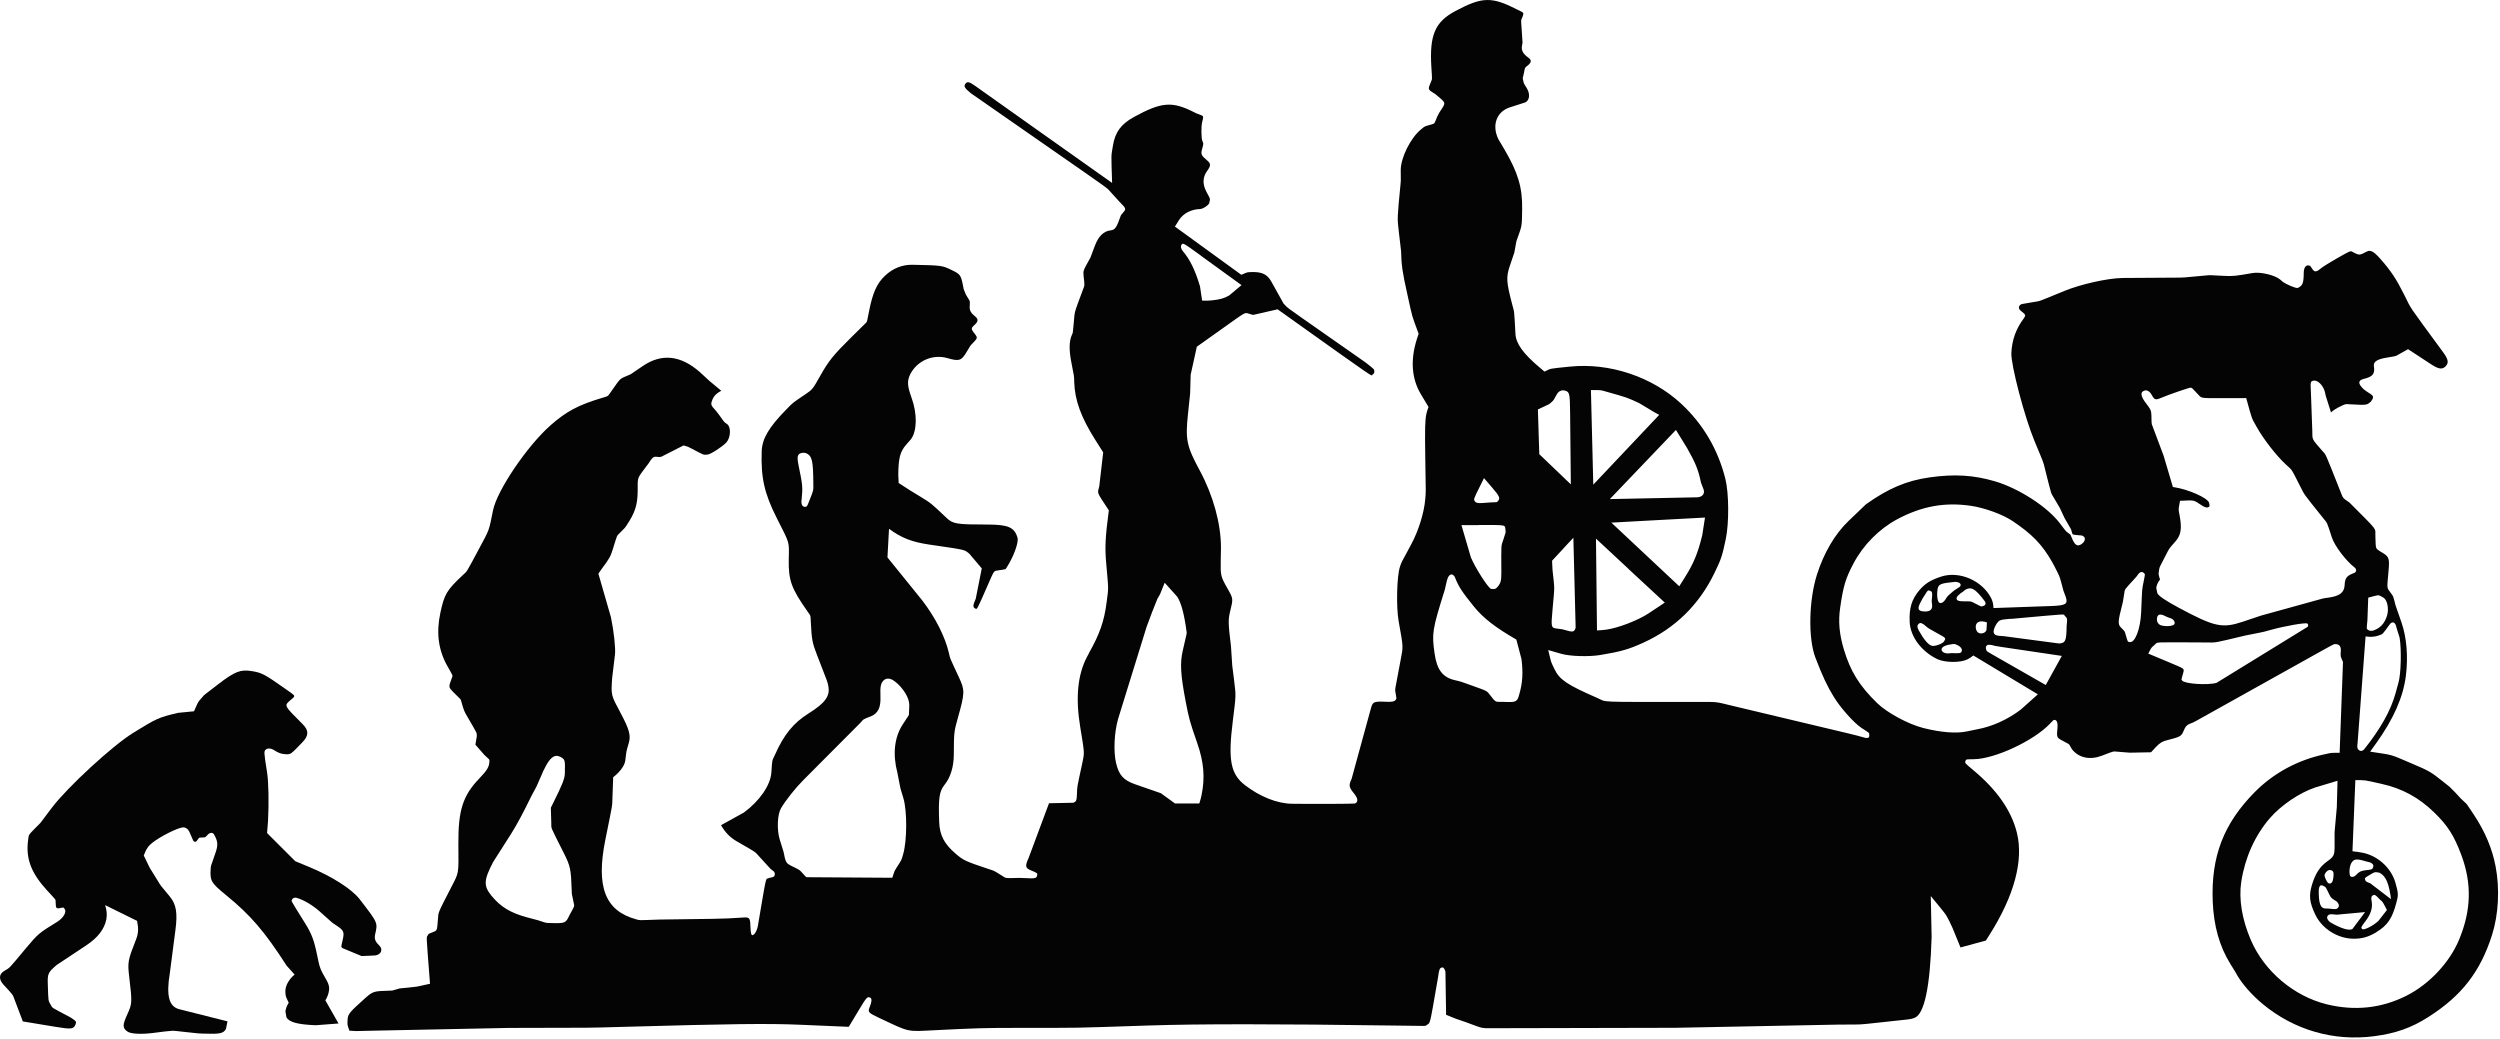
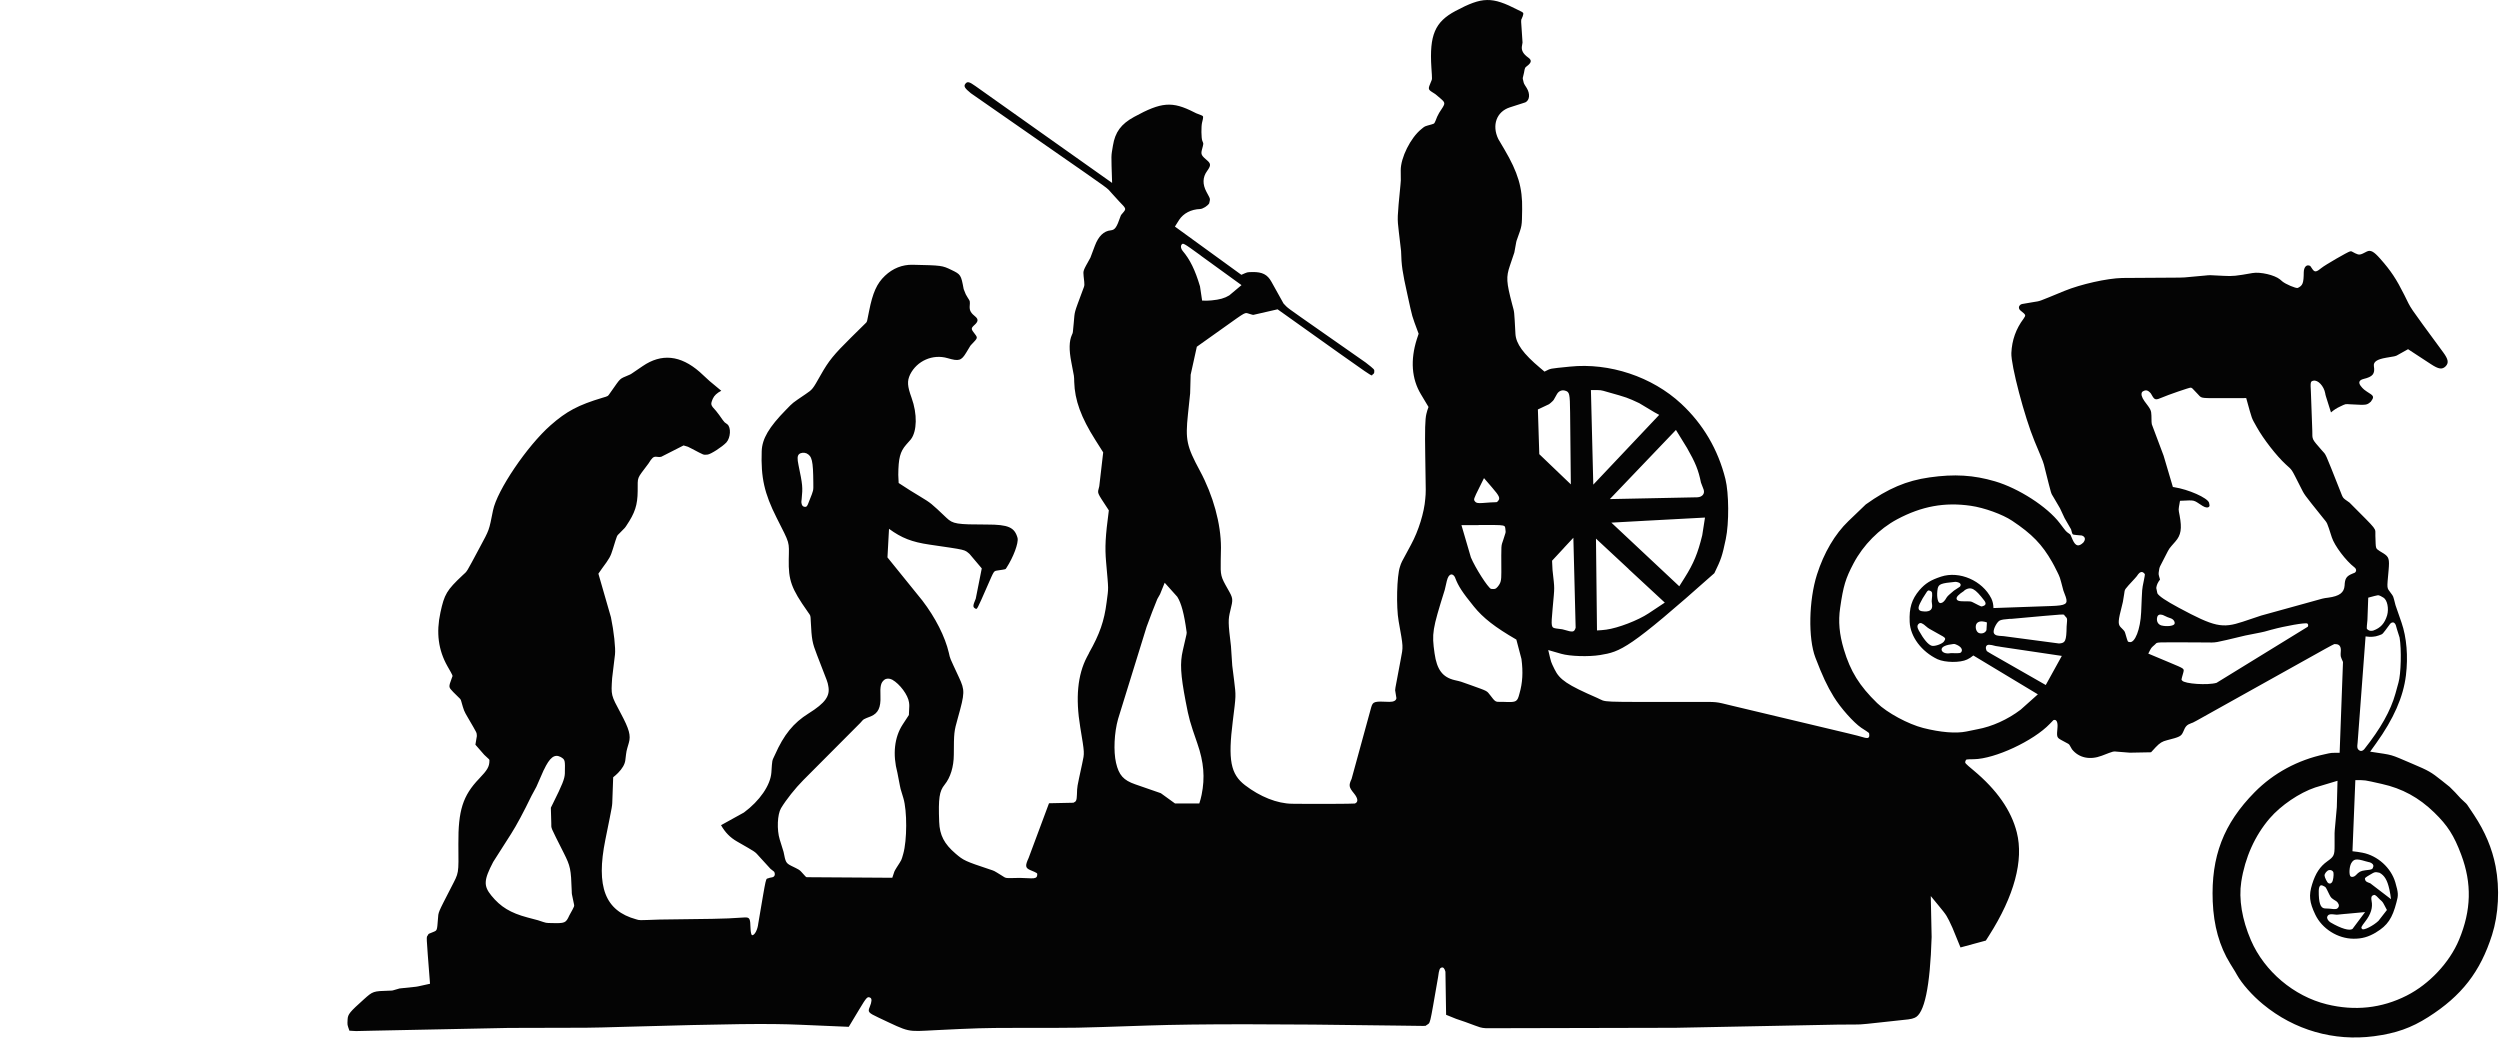
<svg xmlns="http://www.w3.org/2000/svg" xml:space="preserve" shape-rendering="geometricPrecision" text-rendering="geometricPrecision" image-rendering="optimizeQuality" fill-rule="evenodd" clip-rule="evenodd" viewBox="0 0 931 387">
  <g id="Layer_1">
-     <path fill="#040404" d="M99.82,305.53 L99.83,305.54 C99.62,308.22 99.67,307.55 99.46,310.23 L109.96,320.72 C112.91,321.92 112.17,321.62 115.11,322.84 C123.77,326.45 131.04,331.1 133.98,334.92 C140.83,343.82 140.71,343.54 139.68,348.07 C139.36,349.73 139.74,350.66 141.43,352.33 C142.36,353.34 142.13,354.78 140.95,355.39 C139.9,355.88 140.8,355.78 134.66,356.03 L127.54,353.08 C126.98,352.52 126.97,352.93 127.58,350.19 C128.31,346.9 128.14,346.52 124.82,344.34 C123.52,343.48 124.35,344.19 118.99,339.37 C116.46,337.1 112.88,335 110.4,334.34 C109.71,334.16 109.02,334.42 108.8,334.96 C108.48,335.73 107.8,334.46 113.61,343.81 C116.08,347.77 117,350.22 118.14,355.91 C119.07,360.51 119.21,360.88 121.55,364.92 C122.37,366.32 122.69,367.51 122.56,368.61 C122.39,370.02 121.98,371.18 121.17,372.54 L126.07,381.15 L117.54,381.8 C110.84,381.52 107.67,380.66 106.68,378.87 L106.29,376.66 C106.45,375.49 106.8,374.56 107.52,373.43 C106.25,370.7 106.43,371.27 106.27,369.38 C106.22,368.22 106.58,366.92 107.26,365.79 C107.95,364.64 108.65,363.83 109.71,362.93 L106.73,359.6 C98.48,346.8 93.37,340.85 84.21,333.37 C78.68,328.85 78.2,328.06 78.44,323.84 C78.56,322.25 78.3,323.15 80.28,317.5 C81.26,314.68 81.14,313.23 79.68,310.71 C79.26,310.03 78.41,309.97 77.63,310.58 C77.35,310.82 77.47,310.7 76.8,311.43 C76.34,311.88 76.65,311.82 74.68,311.91 C74.07,311.98 74.28,311.79 73.22,313.22 C73.04,313.47 72.75,313.57 72.51,313.45 C71.92,313.16 72.2,313.68 70.54,309.8 C70.03,308.7 69.1,308.05 68.1,308.11 C65.99,308.33 59.62,311.54 56.74,313.84 C55.39,314.91 54.75,315.75 54.07,317.3 C53.84,317.84 53.74,318.07 53.54,318.59 L55.75,323.15 C57.63,326.22 57.16,325.45 59.06,328.51 C59.96,329.97 59.36,329.19 63.28,333.93 C65.61,336.75 66.16,339.98 65.35,346.17 L63.26,362.28 C61.84,370.8 62.9,374.86 66.8,375.84 L84.72,380.35 L84.14,383.19 C83.18,384.89 81.92,385.14 75.44,384.91 C73.84,384.86 74.92,384.96 67.93,384.2 C63.62,383.73 65.21,383.66 56.79,384.7 C52.68,385.21 48.89,385.02 47.64,384.26 C45.54,382.88 45.52,381.87 47.51,377.51 C49.21,373.76 49.24,373.25 48.15,364.05 C47.47,358.29 47.57,357.76 50.65,349.89 C51.55,347.62 51.64,345.84 51.04,342.93 C44.25,339.58 45.95,340.42 39.16,337.07 C39.76,339 39.9,340.59 39.62,342.2 L39.59,342.42 C38.85,346.05 36.41,349.21 32.13,352.05 L21.15,359.33 C17.91,362.09 17.67,362.61 17.8,366.41 C18.03,373.29 17.91,372.46 18.94,374.29 C19.68,375.51 18.62,374.84 26.4,378.97 C28.48,380.35 28.54,380.46 28.06,381.7 C27.3,383.26 26.42,383.34 20.62,382.38 L8.5,380.38 C6.83,375.94 7.25,377.05 5.56,372.62 C4.61,370.1 5.22,370.96 1.26,366.64 C-0.48,364.74 -0.41,362.81 1.43,361.68 C3.96,360.12 2.78,361.35 9.71,353.06 C14.16,347.75 14.54,347.43 21.13,343.4 C23.62,341.89 24.96,339.6 24.04,338.46 C23.54,337.84 23.82,337.87 22.06,338.22 C20.91,338.4 20.78,338.15 20.71,335.72 C20.67,334.9 21.12,335.49 17.54,331.6 C11.58,325.11 9.54,319.71 10.47,312.81 C10.82,310.5 10.16,311.42 15.09,306.41 C17.5,303.19 16.89,304 19.32,300.79 C25.18,293.06 41.85,277.71 49.59,272.92 C58.41,267.47 59.03,267.19 66.34,265.46 L72.04,264.9 L72.24,264.91 C74.01,260.92 73.57,261.66 75.27,259.71 C76.23,258.6 75.36,259.31 81.33,254.75 C87.57,249.99 89.59,249.21 93.95,249.95 C97.55,250.55 98.59,251.11 106.5,256.69 C109.96,259.14 109.71,258.88 109.41,259.64 L108.67,260.3 C105.66,262.94 105.38,262.3 112.73,269.7 C115.06,272.04 115.02,273.93 112.61,276.43 C108.22,280.99 108.32,280.92 106.5,280.88 C104.61,280.76 103.86,280.49 101.82,279.21 C100.82,278.63 99.72,278.58 99.08,279.07 C98.22,279.75 98.23,279.87 99.47,287.71 C100.01,291.12 100.17,299.2 99.82,305.53 L99.82,305.53 z" />
-     <path fill="#040404" d="M405.58,243.16 L405.55,243.15 C409.53,236.12 411.22,231.27 412.1,224.31 C412.85,218.35 412.88,220.5 411.91,209.28 C411.43,203.73 411.64,199.83 412.93,190.06 C408.18,182.76 408.69,184.04 409.37,181.07 L410.83,168.46 L407.91,163.85 C402.58,155.45 400.23,149 400.04,142.23 C399.97,139.81 400.12,140.85 398.97,134.92 C398.06,130.29 398.13,127.04 399.17,124.71 C399.59,123.76 399.49,124.39 399.86,120.3 C400.3,115.52 399.82,117.25 403.18,108.15 C404,105.95 403.95,106.62 403.54,102.85 C403.36,100.71 403.25,101 406.06,95.97 L407.72,91.55 C409.06,87.96 411.06,86.02 413.64,85.78 C415.23,85.6 415.83,84.74 417.29,80.53 C417.51,79.99 417.34,80.22 418.5,78.87 C419.38,77.73 419.33,77.61 416.82,75.05 C415.23,73.29 415.63,73.73 414.02,71.98 C411.85,69.61 415.3,72.11 389.88,54.43 L361.55,34.72 C359.21,32.82 358.79,32.08 359.54,31.16 C360.27,30.26 360.97,30.43 363.26,32.06 C367.79,35.28 383.68,46.55 388.22,49.76 C403.03,60.25 399.33,57.63 414.15,68.12 C413.79,56.65 413.75,58.63 414.45,54.26 C415.27,49.19 417.47,46.2 422.33,43.54 C432.56,37.94 436.52,37.64 444.69,41.8 C445.48,42.21 445.1,42.05 447.35,42.91 C448.22,43.27 448.23,43.36 447.64,45.69 C447.3,47.13 447.35,51.44 447.72,52.37 C448.24,53.71 448.27,53.2 447.55,55.93 C447.19,57.54 447.42,57.95 449.76,59.94 C450.96,61.04 450.91,61.77 449.5,63.72 C447.85,65.99 447.77,68.62 449.28,71.44 C450.86,74.4 450.71,73.79 450.3,75.74 C449.68,76.7 447.95,77.79 446.93,77.84 C443.56,77.96 440.73,79.42 439.1,81.89 C438.48,82.82 438.08,83.47 437.54,84.38 C451.68,94.64 448.14,92.08 462.28,102.34 C464.82,101.24 464.22,101.38 466.44,101.31 C470.08,101.26 471.99,102.24 473.47,104.91 L477.99,113.03 C479.94,115.04 477.84,113.49 492.69,123.89 L508.54,134.98 C512.02,137.71 511.85,137.52 511.77,138.62 C511.74,138.97 511.53,139.28 511.2,139.44 C510.28,139.89 515.06,143.16 477.72,116.57 C477.09,116.13 476.4,115.64 475.77,115.19 L466.74,117.26 C466.34,117.21 466.55,117.27 465.25,116.87 C463.42,116.35 464.43,115.8 455.46,122.18 L445.7,129.12 L443.4,139.55 L443.21,146.48 L442.39,154.31 C441.4,163.81 441.89,166.13 446.84,175.32 C451.8,184.52 454.69,195.07 454.69,203.93 L454.6,208.69 C454.49,214.33 454.59,214.71 457.21,219.32 C459.25,222.9 459.26,223 458.16,227.44 C457.33,230.79 457.35,231.89 458.41,240.61 L458.89,247.88 C459.3,251.06 459.21,250.27 459.59,253.45 C460.3,259.31 460.32,258.7 459.09,268.55 C457.27,283.04 458.27,288.27 463.64,292.4 C469.28,296.73 475.62,299.24 481.14,299.32 C488.09,299.43 504.16,299.36 504.57,299.23 C505.89,298.7 505.76,297.34 504.19,295.42 C502.31,293.12 502.21,292.48 503.33,290.07 L510.64,263.39 C511.29,261.24 511.72,261.11 517.39,261.37 C518.99,261.39 519.93,260.9 520.02,259.98 L519.62,257.48 C519.51,256.61 519.22,258.29 521.6,245.74 C522.59,240.51 522.64,241.36 520.85,231.3 C519.9,225.99 520.18,214.46 521.34,211.08 C522,209.15 521.41,210.33 525.51,202.76 C528.26,197.69 530.39,190.82 530.77,185.76 C531.01,182.71 531.01,184.99 530.76,169.76 C530.6,160.04 530.7,156.16 531.18,154.15 C531.4,153.21 531.62,152.5 531.98,151.56 L529.11,146.76 C525.69,141.04 525.18,134.08 527.62,126.34 C527.85,125.59 528.03,125.06 528.3,124.29 C525.56,116.86 526.16,118.94 524.12,109.7 C522.23,101.19 521.9,98.93 521.76,93.48 L520.92,86.32 C520.32,81.11 520.31,81.45 521.53,68.88 C521.7,67.19 521.68,67.96 521.63,63.46 C521.59,58.75 525.3,51.31 529.29,48.1 C530.78,46.9 530.23,47.15 533.13,46.33 C534.36,45.9 534.06,46.31 535.2,43.46 C535.57,42.6 536.11,41.69 537.29,39.94 C538.21,38.42 538.1,38.05 536.24,36.49 C534.19,34.76 534.61,35.07 533.31,34.28 C531.81,33.31 531.78,33.06 532.86,30.56 C533.39,29.24 533.36,30.01 533.05,25.15 C532.28,13.08 534.37,8.16 542.02,4.09 C552.07,-1.26 555.55,-1.32 565.28,3.69 C567.55,4.79 567.46,4.68 567.09,5.98 C567.06,6.11 567.12,5.97 566.68,6.97 C566.38,7.7 566.34,6.43 566.99,15.83 C566.96,16.1 566.99,15.89 566.75,17.29 C566.53,18.83 567.28,20.14 569.12,21.44 C570.36,22.32 570.36,23.13 569.14,24.21 C567.72,25.38 567.95,24.97 567.54,27.07 C566.96,29.4 567,29 567.22,29.9 C567.55,31.3 567.36,30.89 568.55,32.78 C569.88,34.97 569.66,37.31 568.05,38.12 C564.71,39.18 565.54,38.91 562.21,40 C557.31,41.61 555.5,46.62 557.96,51.77 L560.23,55.62 C565.32,64.27 567,69.91 566.85,77.95 C566.74,84.51 566.86,83.78 564.94,89.17 C564.64,90.04 564.78,89.35 563.94,94.03 L562.29,98.92 C560.84,103.2 560.95,105.01 563.15,113.39 C564.01,116.65 563.84,115.08 564.35,124.35 C564.56,128 567.28,131.76 573.54,137.01 L575.17,138.39 C577.85,137.1 576.5,137.37 584.61,136.53 C599.37,135 615.25,140.29 626.07,150.34 C634.25,157.94 639.81,167.41 642.55,178.41 C643.86,183.68 643.93,194.84 642.68,200.75 C641.34,207.11 640.99,208.17 638.43,213.45 C632.73,225.22 623.83,233.94 612,239.33 C606.54,241.82 603.53,242.68 595.85,243.94 C591.63,244.63 584.61,244.41 581.42,243.48 L576.56,242.08 C577.78,247.2 577.45,246.18 578.91,249.23 C580.79,253.13 583.63,255.04 594.82,259.91 C598.72,261.6 593.65,261.39 630.32,261.4 C640.37,261.4 638.26,261.2 645.1,262.83 L688.21,273.1 C690.84,273.73 692.63,274.19 694.54,274.75 C695.73,275.03 696.22,274.68 696.11,273.63 C696.02,272.8 696.44,273.17 693.13,271.02 C690.27,269.07 685.42,263.62 682.89,259.49 C680.43,255.49 678.67,251.73 676.05,244.88 C673.32,237.74 673.59,223.55 676.64,213.96 C679.22,205.86 683.34,198.86 688.36,194.05 L694.82,187.85 C703.12,181.91 709.99,178.99 718.57,177.78 C727.82,176.47 734.97,176.9 742.95,179.25 C751.79,181.86 762.38,188.7 767.02,194.78 C769.73,198.34 769.2,197.76 770.69,198.84 C771.11,199.18 770.95,198.87 771.84,200.99 C772.93,203.42 774.07,203.72 775.82,202.06 C776.77,200.87 776.57,199.89 775.28,199.42 C774.16,199.32 774.44,199.35 773.31,199.25 C771.58,199.02 771.88,199.32 771.26,197.12 C769.89,194.74 770.23,195.33 768.85,192.94 C767.87,190.84 768.12,191.37 767.13,189.26 L764.71,185.13 C763.7,183.41 764.14,184.89 761.58,174.75 C760.82,171.7 761.37,173.2 757.67,164.3 C753.96,155.4 748.84,135.93 749.03,131.47 C749.24,126.68 750.74,122.46 753.59,118.66 C754.51,117.31 754.51,117.31 752.42,115.63 C751.72,115.05 751.66,114.13 752.29,113.61 C752.8,113.19 752.08,113.35 757.33,112.48 C760.02,112.03 758.38,112.62 768.81,108.33 C774.9,105.84 784.66,103.65 790.32,103.52 L808.87,103.4 C813.89,103.36 812.13,103.47 821.15,102.62 C823.17,102.43 822.16,102.41 828.21,102.73 C831.5,102.9 832.61,102.79 838.85,101.68 C841.73,101.18 847.03,102.4 849.06,104.05 C849.57,104.49 849.44,104.38 849.95,104.81 C851.14,105.81 854.97,107.44 855.68,107.24 C857.56,106.33 857.88,105.48 857.92,101.36 C857.98,99.48 858.9,98.46 860.09,98.94 C860.4,99.06 860.24,98.86 861.23,100.34 C862.03,101.43 862.67,101.32 864.55,99.76 C865.8,98.72 874.38,93.75 875.15,93.62 C875.77,93.56 875.49,93.46 877.08,94.33 C878.61,95.05 878.9,95.01 881.43,93.66 C882.81,93 884,93.64 886.36,96.31 C890.34,100.8 892.38,103.87 895.35,109.81 C898.27,115.65 896.2,112.6 909.84,131.2 C911.75,133.8 911.98,135.11 910.78,136.39 C909.46,137.7 908.16,137.51 905.24,135.59 C900.39,132.42 901.6,133.21 896.76,130.04 L892.5,132.42 C891.58,132.74 892.13,132.63 888.65,133.21 C885.16,133.8 883.78,134.75 884.04,136.38 C884.5,139.25 883.62,140.31 880.13,141.14 C878.55,141.56 878.2,142.42 879.08,143.66 C880.09,144.95 880.3,145.12 882.95,146.83 C883.99,147.61 883.98,148.12 882.92,149.56 C881.36,150.9 881.41,150.89 875.38,150.57 C873.16,150.45 873.74,150.32 871.38,151.43 C870.12,152.02 869.19,152.63 868.06,153.58 C865.76,146.34 866.07,147.35 865.91,146.46 C865.42,143.77 863.2,141.4 861.51,141.77 C860.41,142.01 860.36,142.26 860.58,146.04 L861.1,160.44 C861.12,163.86 860.86,163.33 864.65,167.7 C866.4,169.71 865.43,167.56 871.46,182.74 C872.66,185.77 872.24,185.24 874.96,187.17 C885.87,198.15 884.49,196.38 884.59,199.54 C884.76,204.63 884.6,204.09 886.19,205.22 L887.64,206.1 C889.65,207.4 889.88,208.18 889.51,212.4 C888.87,219.52 888.79,218.73 890.3,220.79 C891.38,222.27 891.12,221.62 892.09,225.39 L894.33,231.85 C896.24,237.38 896.83,244.44 895.97,251.51 C895,259.51 891.4,267.71 884.84,276.85 L882.64,279.92 C891.77,281.32 889.53,280.68 898.33,284.41 C904.48,287.02 905.3,287.49 909.27,290.65 L912.26,293.04 C914.6,295.37 914.08,294.82 915.95,296.88 C916.4,297.38 916.13,297.11 917.85,298.72 C918.8,299.61 918.3,298.93 921.32,303.48 C925.43,309.69 928.07,315.95 929.35,322.58 C930.96,330.92 930.47,340.53 928.04,348.16 C923.67,361.9 916.72,370.86 904.28,378.76 C897.91,382.81 892.22,384.82 884.09,385.89 C869.12,387.85 854.45,383.63 842.77,374.01 C838.71,370.67 834.88,366.33 833,362.96 C832.39,361.86 832.74,362.45 830.52,358.85 C826.52,352.37 824.38,344.74 824.02,335.73 C823.36,318.94 828.05,306.73 839.67,294.97 C846.68,287.89 855.65,283.04 865.75,280.88 C868.51,280.28 867.72,280.36 871.28,280.35 L872.53,246.53 C871.48,244.06 871.6,244.68 871.73,242.17 C871.75,240.61 871.04,239.83 869.65,239.88 C868.89,239.91 873.11,237.59 831.54,260.82 C814.94,270.1 817.14,268.9 816.11,269.28 C814.34,269.93 813.88,270.42 813.02,272.53 C812.28,274.19 811.77,274.45 807.03,275.65 C805.2,276.11 804.37,276.62 802.8,278.25 C802.14,278.93 801.67,279.44 801.05,280.15 L793.16,280.3 L788.88,279.96 C786.69,279.79 787.57,279.58 782.71,281.43 C778.27,283.12 774.15,282.23 771.61,279.04 L770.83,277.69 C770.4,277 770.87,277.31 767.57,275.56 C765.92,274.62 765.88,274.47 766.22,270.74 C766.34,268.96 765.83,267.92 764.94,268.11 C764.66,268.17 764.88,267.96 763.37,269.54 C757.26,275.93 742.89,282.62 735.05,282.73 C732.13,282.77 732.17,282.76 731.98,283.32 C731.67,284.18 731.57,284.06 734.93,286.87 C743.64,294.13 749,301.81 751.06,309.99 C753.68,320.38 750.12,333.63 740.74,348.37 C740.05,349.46 740.22,349.19 739.53,350.27 C734.14,351.73 735.49,351.37 730.09,352.83 L727.11,345.55 C724.98,340.92 725.03,341.01 721.89,337.18 L719.02,333.69 L719.34,348.93 C718.78,367.51 716.64,377.66 712.98,379.04 C711.13,379.65 713.03,379.39 699.66,380.81 C691.82,381.65 693.89,381.54 685.23,381.55 L623.99,382.75 L553.41,382.91 C551.18,382.68 552.29,383.02 545.61,380.56 C543.71,379.92 544.19,380.08 542.29,379.43 C542.05,379.34 538.8,378.04 538.53,377.91 L538.28,361.87 C537.96,360.67 537.51,360.15 536.92,360.3 C536.13,360.5 535.91,361.07 535.55,363.83 C532.18,383.15 532.81,380.57 531.12,381.84 C530.74,382.12 532.37,382.11 519.7,381.92 C474.91,381.28 446.4,381.28 427.57,381.9 C397.29,382.9 404.48,382.77 377.2,382.79 C366.74,382.79 363.19,382.9 348.31,383.64 C337.38,384.19 339.09,384.57 327.16,378.95 C323.34,377.15 323.09,376.86 323.89,374.98 C324.7,372.98 324.75,371.86 324.06,371.53 C323.01,371.03 322.74,371.32 319.95,375.95 L316.08,382.39 L298.06,381.62 C286.15,381.1 272.28,381.27 232.13,382.4 C217.66,382.8 223.76,382.74 189.47,382.8 L138.84,383.83 C135.28,383.91 136.17,383.89 132.61,383.97 C131.69,383.94 131.05,383.9 130.12,383.83 C129.27,381.33 129.36,381.94 129.45,379.59 C129.56,377.69 130.22,376.89 135.47,372.18 C138.91,369.1 138.9,369.11 145.11,368.92 C146.29,368.89 145.76,369.01 148.8,368.1 L153.98,367.56 C155.59,367.39 154.71,367.56 160.14,366.35 C158.63,346.77 158.75,349.36 159.35,348.25 C159.66,347.67 159.34,347.85 161.59,346.97 C162.76,346.47 162.78,346.41 163.08,342.36 C163.29,339.49 162.94,340.36 167.97,330.55 C170.99,324.66 170.78,325.89 170.7,314.34 C170.6,301.82 172.36,296.29 178.43,289.97 C181.51,286.76 182.24,285.5 182.26,283.31 C182.24,282.77 182.52,283.09 180.33,281.09 C178.45,278.94 178.92,279.47 177.04,277.32 L177.58,274.11 C177.45,272.61 177.94,273.61 174.17,267.12 C172.78,264.73 172.79,264.76 171.75,261.09 C171.48,260.27 171.9,260.76 168.78,257.71 C166.99,255.83 167,255.94 168.28,252.43 C168.64,251.44 168.87,252.06 166.63,248.1 C163.23,242.08 162.38,235.61 164.02,228.07 C165.49,221.26 166.36,219.81 172.29,214.22 C174.17,212.45 173.27,213.92 178.62,203.94 C182.31,197.07 182.05,197.8 183.6,190.06 C185.09,182.64 196.33,166.03 205.04,158.37 C210.96,153.16 215.34,150.83 224.35,148.13 C226.66,147.43 226.23,147.72 227.4,146.07 L227.5,145.93 C231.4,140.42 230.47,141.28 234.3,139.62 C235.07,139.27 234.36,139.74 239.3,136.36 C246.33,131.54 253.38,132.25 260.56,138.51 L264.22,141.88 L268.6,145.52 C266.97,146.37 265.99,147.29 265.45,148.48 L265.38,148.64 C264.57,150.66 264.62,150.83 266.66,153.03 C267,153.39 268.62,155.6 269.14,156.4 C269.93,157.41 269.69,157.18 270.85,158 C272.3,159.15 272.1,162.99 270.5,164.77 C268.9,166.45 264.7,169.16 263.49,169.29 C261.75,169.38 262.6,169.7 257.56,167.06 C256.01,166.25 256.44,166.42 254.56,165.88 L246.26,170.1 C245.48,170.23 245.76,170.24 244.31,170.09 C243.3,170.05 242.81,170.49 241.51,172.59 C236.95,178.7 237.53,177.23 237.47,182.89 C237.42,188.1 236.47,190.99 233.27,195.75 C232.65,196.67 233.01,196.26 230.71,198.59 C229.62,199.7 229.98,198.86 228.23,204.46 C227.34,207.31 227.01,207.89 224.17,211.73 C223.66,212.42 223.3,212.93 222.84,213.64 L227.51,229.85 C228.61,235.12 229.29,241.43 229.02,243.74 L227.96,252.54 C227.55,259.01 227.49,258.75 231.16,265.62 C234.34,271.57 234.97,273.88 234.18,276.62 C233.16,280.16 233.35,279.22 232.86,283.19 C232.65,284.67 231.73,286.24 230.18,287.82 C229.56,288.44 229.05,288.9 228.35,289.45 C228.2,293.91 228.24,292.8 228.07,297.26 C227.93,300.67 228.31,298.46 225.44,312.68 C221.88,330.28 225.34,339.2 236.93,342.36 C238.39,342.75 237.14,342.74 245.67,342.44 L265.16,342.18 C269.46,342.12 272.88,341.97 277.42,341.65 C279.2,341.63 279.41,342.04 279.5,345.75 C279.53,347.14 279.81,348.29 280.12,348.28 C281.07,348.26 282.14,346.2 282.38,343.92 C285.59,325.13 285.03,327.55 286.26,327.02 C286.61,326.88 286.42,326.93 287.61,326.7 C288.43,326.51 288.75,325.76 288.4,324.87 C288.29,324.59 288.5,324.78 286.93,323.55 C284.69,321.09 285.25,321.7 283.01,319.26 C280.86,316.91 282.08,317.76 274.42,313.34 C271.9,311.89 270.08,310.03 268.51,307.3 L277.04,302.58 C282.92,298.23 286.92,292.41 287.26,287.7 C287.61,282.66 287.42,283.61 288.6,281.07 C291.92,273.59 295.47,269.21 301.09,265.7 C307.37,261.77 309.23,259.16 308.44,255.4 C308.06,253.61 308.66,255.25 304.24,243.88 C302.49,239.37 302.27,238.21 301.93,231.35 C301.81,228.98 301.96,229.48 300.81,227.84 L300.72,227.7 C294.7,219.16 293.59,216.1 293.73,208.32 C293.86,201.42 294.29,202.88 289.2,192.79 C284.64,183.73 283.32,177.86 283.66,168 C283.82,163.39 286.35,159.08 292.74,152.57 C295.53,149.73 294.71,150.38 300.04,146.75 C302.61,145 302.61,145 305.62,139.67 C308.6,134.38 310.46,132.09 316.95,125.68 L322.61,120.1 C322.96,119.48 322.81,120.09 323.64,115.89 C324.99,109.01 326.54,105.56 329.57,102.69 C332.49,99.93 336.02,98.52 339.85,98.6 C350.67,98.83 350.87,98.86 354.31,100.52 C357.8,102.2 357.89,102.34 358.87,107.66 C359.77,109.95 359.57,109.52 360.29,110.7 C361.35,112.42 361.24,111.91 361.1,114.28 C361.09,115.76 361.58,116.58 363.33,118 C364.41,118.96 364.25,119.86 362.78,121.12 C361.55,122.28 361.57,122.54 363.04,124.38 C364.14,125.83 364.14,125.84 361.88,128.19 C361.3,128.8 361.59,128.36 359.83,131.3 C358,134.34 357.09,134.61 352.89,133.38 C347.38,131.76 341.48,134.34 338.92,139.47 C337.77,141.94 337.88,143.74 339.47,148.14 C341.64,154.16 341.53,160.56 339.2,163.62 C338.19,164.76 338.44,164.47 337.44,165.62 C335.19,168.22 334.57,170.6 334.52,176.86 L334.66,179.87 C339.6,183.08 338.49,182.37 342.49,184.8 C346.77,187.41 346.6,187.27 352.48,192.85 C354.88,195.12 356.18,195.33 367.56,195.34 C375.5,195.34 377.83,196.36 378.94,200.34 C379.35,202.23 377.4,207.46 374.81,211.45 C374.37,212.08 374.83,211.94 371.6,212.43 C369.99,212.73 370.35,212.2 367.72,218.18 C363.7,227.35 363.89,226.99 363.2,226.62 C362.23,226.09 362.26,225.58 363.37,222.95 C364.65,216.51 364.33,218.12 365.61,211.67 L361.05,206.28 C359.04,204.61 360.12,204.86 346.13,202.81 C339.57,201.85 335.74,200.35 331.07,196.93 C330.74,203.01 330.82,201.49 330.49,207.58 C337.91,216.75 336.05,214.46 343.48,223.64 C348.37,230.04 351.95,237.09 353.36,243.14 C353.92,245.51 353.38,244.21 357.12,252.26 C359.36,257.1 359.33,257.99 356.69,267.42 C355.27,272.46 355.24,272.79 355.2,281.04 C355.18,285.54 353.95,289.55 351.76,292.24 C349.8,294.66 349.42,297.22 349.75,306.07 C349.93,311.01 351.61,314.26 355.87,317.9 C358.82,320.43 359.44,320.72 368.48,323.73 C370.48,324.4 369.83,324.07 373.03,326.04 C374.86,327.17 373.9,327.05 379.76,326.93 L383.97,327.09 C385.49,327.15 386.13,326.85 386.23,326.04 C386.36,325.1 386.51,325.22 383.54,323.96 C381.82,323.18 381.73,322.38 383.05,319.53 L390.65,299.13 L399.74,298.94 C400.8,298.47 400.96,298.1 401.05,295.87 C401.19,292.51 400.91,294.15 403.01,284.36 C403.9,280.21 403.93,280.8 402.28,270.78 C400.48,259.89 401.3,251.32 404.76,244.7 C405.12,244 405.28,243.7 405.58,243.16 L405.58,243.16 zM202.52,286.74 L202.52,286.69 L202.37,287.02 L199.75,292.99 C198.71,294.91 198.97,294.43 197.93,296.36 C194.94,302.53 192.35,307.36 190.31,310.56 L183.66,320.99 C180.14,327.74 180.03,329.88 182.97,333.5 C186.42,337.74 190.11,339.98 196.45,341.67 L200.33,342.7 C203.81,343.84 203.09,343.69 205.39,343.75 C210.43,343.87 210.71,343.76 212.01,340.92 C214.14,337.04 213.92,337.64 213.67,336.32 C212.84,332.42 212.95,333.04 212.92,331.97 C212.63,323.53 212.44,322.62 209.92,317.6 C204.7,307.21 205.36,308.78 205.3,306.6 L205.14,300.95 C205.13,300.77 205.02,301.02 205.92,299.21 C209.44,292.13 210.26,290.07 210.35,288.09 C210.47,282.94 210.46,282.92 208.79,281.9 C206.49,280.7 204.72,282.06 202.52,286.74 L202.52,286.74 zM332.26,253.11 L332.26,253.11 C331.17,252.57 330.11,252.58 329.34,253.15 C328.03,254.18 327.72,255.48 327.88,259.27 C328.05,263.46 327.05,265.58 324.36,266.74 C321.24,267.98 321.81,267.62 320.35,269.24 L299.17,290.5 C296.14,293.55 292.75,297.82 290.85,300.98 C289.49,303.25 289.25,309.01 290.37,312.63 L291.8,317.24 C292.55,321.13 292.71,321.42 294.64,322.42 C297.67,323.9 297.7,323.92 298.43,324.7 C300.33,326.81 300.04,326.53 300.45,326.67 L332.29,326.88 C333.17,324.16 332.94,324.7 333.89,323.1 C335.95,319.88 335.62,320.56 336.36,318 C337.81,312.95 337.84,301.95 336.42,297.24 C335.16,293.08 335.34,293.75 335.12,292.58 L334.2,287.81 C332.37,280.91 333.06,274.57 336.16,269.81 L338.47,266.27 C338.67,262.21 338.66,262.88 338.52,261.58 C338.17,258.85 335.11,254.71 332.26,253.11 L332.26,253.11 zM300.32,168.82 L300.31,168.81 C299.36,168.44 298.17,168.58 297.57,169.13 C296.92,169.74 296.86,170.8 297.36,173.19 C298.9,180.59 298.98,181.46 298.54,185.83 C298.42,186.86 298.43,186.7 298.44,187.12 C298.53,188.05 298.87,188.59 299.44,188.7 C300.41,188.89 300.56,188.71 301.43,186.37 C303.03,182.33 302.9,182.93 302.88,179.81 C302.81,171.53 302.41,169.84 300.32,168.82 L300.32,168.82 zM430.99,223.06 L431,223.03 C430.46,224.22 427.81,231.11 427,233.41 C422.35,248.48 423.51,244.71 418.84,259.77 L416.37,267.76 C414.94,272.84 414.62,279.76 415.61,284.08 C416.67,288.65 418.36,290.56 422.76,292.08 L432.3,295.39 L437.56,299.2 L446.62,299.21 C447,298.07 447.24,297.17 447.48,296 C448.79,289.56 448.31,283.83 445.89,276.85 C443.06,268.69 442.79,267.72 441.54,261.2 C439.63,251.2 439.39,246.89 440.48,242.22 C442.16,235 441.96,236.01 441.87,235.16 C440.98,228.59 439.93,224.64 438.42,222.24 L433.73,217.01 L432.01,221.26 L430.99,223.06 L430.99,223.06 zM447.11,95.15 L447.14,95.14 C440.52,90.34 440.51,90.34 439.95,91.22 C439.61,91.76 439.8,92.67 440.41,93.42 C443.13,96.6 445.08,100.57 446.88,106.64 L447.67,111.94 C448.93,112.01 449.93,111.99 451.17,111.87 C454.24,111.57 456.02,111.07 457.78,110 L462.34,106.18 L447.11,95.15 L447.11,95.15 zM541.93,215.25 L541.96,215.26 C541.6,214.35 540.98,213.82 540.39,213.94 C539.67,214.09 539.19,214.81 538.8,216.32 C538.36,218.22 538.47,217.74 538.03,219.64 C533.38,234.53 533.17,235.81 534.23,243.3 C535.09,249.39 537.21,252.21 541.72,253.28 C544.31,253.89 543.45,253.62 547.75,255.16 C554.14,257.46 553.6,257.18 554.98,258.93 C556.78,261.32 556.93,261.42 558.68,261.38 C559.63,261.36 559.33,261.35 560.79,261.41 C564.68,261.55 565.08,261.31 565.84,258.32 C567.01,254.29 567.24,250.32 566.59,245.4 L564.69,238.18 C556.76,233.59 552.37,230.18 548.88,225.88 C544.6,220.6 543.13,218.36 541.93,215.25 L541.93,215.25 zM550.63,195.51 L550.63,195.55 L544.24,195.55 L547.76,207.58 C549.41,211.5 554.06,218.79 555.25,219.3 C556.77,219.44 556.92,219.39 557.7,218.55 C558.91,217.08 559.11,216.29 559.1,213.09 C559.07,201.96 558.96,203.69 559.84,200.98 C560.84,197.92 560.73,198.42 560.65,197.49 C560.35,195.31 561.47,195.53 550.63,195.51 L550.63,195.51 zM555.58,181.46 L555.58,181.46 L552.64,178.05 L551.01,181.34 C548.69,186 548.7,185.97 549.31,186.78 C549.72,187.32 550.41,187.45 552.23,187.31 L555.1,187.1 C557.74,187.02 557.37,187.08 557.73,186.71 C558.82,185.61 558.51,184.85 555.58,181.46 L555.58,181.46 zM578.12,149.45 L578.12,149.44 C577.69,149.87 577.38,150.14 576.85,150.53 L572.71,152.48 C573.01,161.99 572.94,159.61 573.23,169.13 L584.98,180.38 L584.71,153.73 C584.63,146.52 584.51,145.98 582.85,145.48 C581.67,145.12 580.51,145.6 579.84,146.71 C578.41,149.27 578.66,148.88 578.12,149.45 L578.12,149.45 zM582.48,203.95 L582.49,203.96 L577.99,208.81 L578.16,212.29 C578.98,219.89 578.98,217.85 578.2,226.57 C577.57,233.6 577.6,233.76 579.63,234.06 C582.25,234.4 581.86,234.34 582.39,234.5 C585.8,235.53 586.21,235.47 586.77,233.78 C586.28,214.62 586.4,219.41 585.92,200.26 L582.48,203.95 L582.48,203.95 zM610.54,150.19 L610.55,150.18 C605.98,148.05 605.95,148.04 598.69,146 C595.76,145.17 596.65,145.28 592.46,145.25 L593.34,180.48 C607.37,165.63 603.86,169.34 617.89,154.5 C617.18,154.15 616.73,153.9 616.06,153.5 L610.54,150.19 L610.54,150.19 zM606.47,211.9 L606.49,211.88 C599.55,205.42 601.28,207.04 594.34,200.58 L594.72,234.78 C595.98,234.72 596.93,234.64 598.16,234.48 C602.55,233.89 610,231.03 613.94,228.41 L619.97,224.41 C612.26,217.26 614.19,219.05 606.47,211.9 L606.47,211.9 zM628.2,166.73 L628.21,166.76 L624.12,160.11 L599.51,185.86 C618.19,185.48 613.52,185.57 632.19,185.19 C633.98,185.06 634.95,183.81 634.43,182.31 L633.44,179.71 C632.5,175.06 631.38,172.29 628.2,166.73 L628.2,166.73 zM612.54,193.94 L612.56,193.94 L600.07,194.63 L625.36,218.33 L627.38,215.12 C630.7,209.85 632.27,206.07 633.91,199.35 L634.94,192.74 L612.54,193.94 L612.54,193.94 zM765.93,212.56 L765.91,212.55 C765.21,211.12 764.78,210.28 764.22,209.31 C760.51,202.77 756.72,198.85 749.32,193.93 C745.74,191.54 738.97,189.09 733.95,188.36 C724.21,186.94 715.63,188.51 706.5,193.38 C699.81,196.96 693.87,202.96 690.26,209.8 C687.28,215.44 686.45,218.19 685.27,226.37 C684.53,231.41 684.96,236.17 686.64,241.8 C689.09,250.01 692.43,255.39 699.04,261.82 C702.76,265.44 710.58,269.66 716.2,271.1 C722.64,272.74 728.4,273.21 732.3,272.41 L736.36,271.58 C741.84,270.58 747.65,267.96 752.49,264.29 L758.9,258.57 L734.87,244.1 C734.09,244.75 733.43,245.18 732.55,245.6 C729.97,246.84 724.42,246.79 721.54,245.5 C715.55,242.65 711.4,237.09 711.16,231.6 C710.93,226.4 711.91,223.2 714.79,219.77 C716.98,217.25 718.98,216.01 722.87,214.73 C729.67,212.5 738.22,216.21 741.55,222.83 L741.62,222.99 C742.1,224.01 742.33,225.08 742.36,226.44 L763.93,225.68 C769.34,225.49 770.18,224.95 769.28,222.27 C768.77,220.92 768.9,221.26 768.4,219.91 C766.91,214.28 767.26,215.33 765.93,212.56 L765.93,212.56 zM717.42,233.37 L717.41,233.37 C715.97,232.06 715.2,231.75 714.59,232.25 C713.89,232.83 713.89,233.57 714.57,234.82 C716.41,238.13 718.08,240.1 719.38,240.48 C720.42,240.79 723.16,239.86 723.88,238.95 C724.6,237.96 724.56,237.63 723.6,237.03 C717.43,233.58 718.31,234.1 717.42,233.37 L717.42,233.37 zM718.79,220.02 C718.11,219.72 717.82,219.88 717.26,220.85 C716.2,222.43 715.69,223.29 715.01,224.69 C714.13,226.48 714.32,227.35 715.67,227.61 C718.4,228.02 719.69,227.26 719.53,225.37 C719.33,223.69 719.35,223.97 719.39,223.46 C719.68,220.74 719.62,220.38 718.79,220.02 L718.79,220.02 zM729.23,216.87 L729.23,216.87 C728.53,216.68 728.51,216.68 728.07,216.69 C722.92,217.17 721.97,217.52 721.6,219.14 C721.15,221.63 721.49,224.17 722.31,224.51 C722.95,224.77 723.76,224.31 724.42,223.33 C725.38,221.81 724.92,222.29 727.63,219.96 C730.18,218.29 729.85,218.52 729.98,218.32 C730.36,217.69 730.07,217.12 729.23,216.87 L729.23,216.87 zM728.85,240.2 L728.84,240.19 C727.99,239.8 728.03,239.81 727.35,239.84 C724.7,240.13 723.14,240.83 723.05,241.77 C722.96,242.72 724.16,243.43 725.68,243.32 C726.43,243.23 726.52,243.22 727.1,243.23 C729.89,243.33 730.23,243.26 730.53,242.54 C730.86,241.76 730.19,240.82 728.85,240.2 L728.85,240.2 zM731.51,219.84 L731.59,219.93 C729.25,221.46 728.42,222.36 728.66,223.11 C728.83,223.64 729.4,223.87 730.63,223.92 C734.4,223.96 733.78,223.88 734.94,224.43 C738.22,226.1 737.71,225.92 738.49,225.69 C739.53,225.39 739.7,224.71 739.01,223.73 C735.41,219.02 734.03,218.3 731.51,219.84 L731.51,219.84 zM738.75,231.48 L738.73,231.49 C737.21,231.18 736.06,231.74 735.83,232.88 C735.57,234.16 736.15,235.5 737.07,235.78 C738.22,236.11 739.36,235.64 739.76,234.66 L739.93,231.8 C739.45,231.63 739.24,231.57 738.75,231.48 L738.75,231.48 zM744.85,240.85 L744.87,240.83 L743.24,240.59 C740.97,239.97 740.2,239.96 739.75,240.52 C739.45,240.89 739.46,241.61 739.77,242.18 C740.12,242.76 736.97,240.92 761.84,255.1 C765.26,248.9 764.4,250.45 767.82,244.26 L744.85,240.85 L744.85,240.85 zM748.75,230.49 L748.71,230.43 C746.04,230.67 745.7,230.72 744.79,231.04 C743.76,231.47 742.34,234.05 742.43,235.35 C742.49,236.18 743.19,236.68 744.47,236.78 C745.43,236.85 745.19,236.83 746.15,236.9 C757.93,238.46 754.98,238.07 766.76,239.63 C769.16,239.51 769.53,238.69 769.61,233.3 C769.88,230.02 769.96,230.43 768.87,229.27 C768.28,228.65 771.16,228.47 748.75,230.49 L748.75,230.49 zM796.15,213.96 L796.17,213.98 C795.84,214.47 795.6,214.78 795.02,215.41 C790.8,220.02 791.37,219.18 791.03,221.28 C790.48,224.7 790.59,224.1 790.23,225.51 C788.77,231.14 788.69,232.39 789.68,233.51 C791.33,235.19 791.15,234.95 791.49,235.97 C792.49,239.36 792.27,238.91 793.04,239.1 C795.04,239.59 797.1,234.3 797.37,227.97 C797.78,218.25 797.64,219.91 798.33,216.37 C798.89,213.5 798.88,213.93 798.35,213.38 C797.73,212.74 796.9,212.96 796.15,213.96 L796.15,213.96 zM818.84,147.19 L818.85,147.18 C815.97,144.11 816.41,144.52 815.8,144.36 C815.44,144.27 807.18,147.12 805.04,148.07 C802.92,149.01 802.41,148.94 801.59,147.57 C801.02,146.55 801.11,146.7 800.98,146.53 C799.9,145.21 798.96,145.04 797.74,145.94 C797.23,146.7 797.52,147.86 798.59,149.38 C801,152.55 801.11,152.78 801.19,154.75 C801.24,157.61 801.22,157.15 801.34,158.01 L805.73,169.71 L809.18,181.36 L809.58,181.42 C814.94,182.23 822.09,185.39 822.65,187.21 C822.85,187.96 822.88,188.38 822.75,188.58 C822.34,189.18 821.4,189.12 820.27,188.42 C816.48,185.99 817.69,186.27 811.84,186.5 C811.77,186.84 811.78,186.81 811.72,187.14 C811.21,190.12 811.22,189.43 811.69,191.96 C812.6,196.87 812.21,199.27 810.11,201.66 C807.5,204.65 808.02,203.9 806.45,206.93 C803.93,211.78 804.28,211.04 804.06,212.14 C803.78,214.04 803.73,213.51 804.39,215.82 C803.54,216.94 803.13,217.85 802.99,218.96 L803.41,220.96 C804.03,222.03 806.55,223.73 811.41,226.34 C824.68,233.46 827.52,234.08 835.21,231.53 C839.14,230.23 838.16,230.56 842.08,229.23 C851.56,226.64 849.19,227.3 858.65,224.65 C866.06,222.57 864.86,222.87 867.03,222.57 C871.22,222 872.94,220.72 873.13,218.05 C873.23,215.44 873.81,214.55 876.02,213.64 C876.89,213.31 876.56,213.47 878.3,212.51 L876.78,213.35 C877.61,212.89 877.63,211.96 876.83,211.31 C873.61,208.85 869.4,203.27 868.37,200.11 C866.39,194.03 866.87,195.09 864.96,192.71 C857.53,183.42 858.34,184.54 856.61,181.14 C853.06,174.17 853.83,175.34 851.22,172.94 C847.77,169.77 842.91,163.52 840.43,159.07 C838.31,155.24 838.87,156.79 836.49,148.25 C832.37,148.26 833.4,148.26 829.28,148.27 C819.5,148.3 820,148.35 818.84,147.19 L818.84,147.19 zM845.99,234.48 L845.99,234.47 C843.2,235.26 843.03,235.3 841.94,235.52 C838.65,236.17 839.47,236.01 836.18,236.66 C823.66,239.64 825.81,239.27 821.12,239.25 C801.03,239.16 803.69,239.05 802.53,240 C800.94,241.42 801.3,240.93 800.02,243.4 C804.62,245.33 803.47,244.85 808.08,246.78 C813.7,249.15 813.41,248.92 813.05,250.52 C812.24,253.42 812.3,253 812.64,253.45 C813.56,254.68 822.17,255.25 825.44,254.29 L859.43,233.39 C859.67,232.96 859.58,232.4 859.23,232.19 C858.57,231.79 850.96,233.11 845.99,234.48 L845.99,234.48 zM805.43,229.02 C804.3,228.65 803.56,228.94 803.34,229.83 C802.98,231.27 803.58,232.5 804.86,232.91 C806.96,233.44 809.58,233.11 809.81,232.29 C810.02,231.53 809.4,230.63 808.42,230.27 L807.21,229.84 L805.43,229.02 L805.43,229.02 zM884.87,347.19 L884.84,347.23 C881.94,348.94 879.61,349.59 876.48,349.58 C870.57,349.55 864.73,345.88 862.21,340.59 C860.02,336 859.75,333.43 861.03,329.32 C862.3,325.21 863.97,322.69 866.66,320.77 C869.16,319 869.41,318.46 869.4,314.98 C869.38,309.38 869.35,310.43 869.6,307.62 L870.23,300.61 L870.49,290.76 C865.74,292.19 866.92,291.83 862.17,293.26 C856.31,295.23 849.4,299.92 845.23,304.76 C839.72,311.17 836.03,319.39 834.65,328.36 C833.65,334.79 834.93,342.48 838.26,350.17 C843.26,361.72 854.24,370.99 866.48,374 C876.93,376.57 886.95,375.48 896.25,370.76 C904.69,366.48 912.22,358.45 915.76,349.94 C920.31,339.02 920.57,328.98 916.56,318.3 C913.88,311.14 911.5,307.41 906.51,302.57 C900.78,297 894.57,293.62 887,291.94 C879.88,290.36 881.29,290.56 877.13,290.52 L876.06,317.01 C877.39,317.14 878.47,317.3 879.78,317.55 C885.43,318.64 890.43,323.16 892.02,328.61 C893.15,332.51 893.2,333.35 892.45,336 C890.91,341.98 889.11,344.64 884.87,347.19 L884.87,347.19 zM865.44,330.03 L865.44,330.03 C864.79,329.67 864.41,329.6 864.14,329.76 C863.75,330 863.53,330.66 863.5,331.73 C863.47,336.18 864.11,338.11 865.66,338.29 L867.6,338.39 C869.88,338.69 870.32,338.62 870.83,337.85 C871.25,337.22 870.86,336.19 869.97,335.57 C868.16,334.45 868.1,334.39 867.46,333.15 C865.94,330.05 866.23,330.49 865.44,330.03 L865.44,330.03 zM867.34,324.02 L867.33,324.02 C866.56,324.17 865.62,325.32 865.66,326.07 C865.69,326.77 866.65,328.67 867.07,328.88 C867.66,329.18 868.02,329.08 868.5,328.48 C868.84,327.99 869.14,325.91 868.99,325.02 C868.86,324.3 868.15,323.87 867.34,324.02 L867.34,324.02 zM873.51,340.33 L873.49,340.32 C869.79,340.69 870.33,340.66 869.67,340.58 C867.72,340.29 866.94,340.51 866.65,341.44 C866.46,342.03 867.03,342.98 867.89,343.51 C871.81,345.8 874.93,346.73 876.07,345.93 L880.76,339.66 C876.62,340.04 877.66,339.95 873.51,340.33 L873.51,340.33 zM882.36,321.08 L882.34,321.1 C881.73,320.97 881.53,320.92 880.87,320.72 C877.47,319.69 876.53,319.83 875.56,321.54 C874.82,322.96 874.73,325.97 875.4,326.42 C875.86,326.73 876.69,326.54 877.25,325.99 C878.54,324.62 879.11,324.32 880.81,324.1 C883.41,323.83 883.55,323.76 883.82,322.72 C883.99,322.04 883.39,321.36 882.36,321.08 L882.36,321.08 zM892.18,232.75 C891.89,232.13 891.55,231.81 891.19,231.79 C890.75,231.77 890.38,231.96 890.04,232.38 C886.92,236.6 887.5,236 886.02,236.58 L885.86,236.64 C884.39,237.18 882.85,237.29 880.94,237 C879.25,259.5 879.68,253.88 877.99,276.38 C877.72,278.47 877.83,278.96 878.72,279.51 C879.24,279.82 879.87,279.65 880.43,279.03 C886.55,271.32 890.28,264.67 892.06,258.31 C892.71,255.97 892.55,256.56 893.19,254.21 C894.13,251.01 894.36,241.79 893.61,237.44 C893.06,235.7 893.2,236.14 892.65,234.4 L892.18,232.75 L892.18,232.75 zM886.15,334.87 L886.17,334.86 C885.97,334.68 885.97,334.68 885.81,334.51 C884.59,333.21 884.31,333.08 883.58,333.47 C883.08,333.74 882.96,334.37 883.18,335.51 C883.68,337.98 882.92,340.44 880.82,343.16 C879.22,345.24 879.13,345.47 879.7,345.99 C880.3,346.53 883.85,344.73 885.74,342.93 L888.89,338.88 C888.4,337.95 888.52,338.18 888.03,337.25 C887.29,335.85 887.29,335.84 886.15,334.87 L886.15,334.87 zM882.62,325.73 C880.63,326.91 880.59,326.95 880.77,327.59 C880.94,328.22 881.21,328.41 882.69,328.94 L890.41,334.85 C890.26,333.55 890.09,332.53 889.81,331.25 C889.05,327.79 887.99,325.99 886.12,325.01 C884.46,324.66 884.39,324.67 882.62,325.73 L882.62,325.73 zM887.6,222.56 C886.61,221.98 886.77,222.06 886.54,221.96 C885.44,221.55 886.1,221.46 881.93,222.57 L881.63,230.94 C881.28,234.56 881.24,234.04 881.9,234.59 C882.3,234.93 883.15,235.03 883.81,234.82 C886.54,233.84 888.05,232.16 888.97,229.13 C889.68,226.6 889.02,223.43 887.6,222.56 L887.6,222.56 z" />
+     <path fill="#040404" d="M405.58,243.16 L405.55,243.15 C409.53,236.12 411.22,231.27 412.1,224.31 C412.85,218.35 412.88,220.5 411.91,209.28 C411.43,203.73 411.64,199.83 412.93,190.06 C408.18,182.76 408.69,184.04 409.37,181.07 L410.83,168.46 L407.91,163.85 C402.58,155.45 400.23,149 400.04,142.23 C399.97,139.81 400.12,140.85 398.97,134.92 C398.06,130.29 398.13,127.04 399.17,124.71 C399.59,123.76 399.49,124.39 399.86,120.3 C400.3,115.52 399.82,117.25 403.18,108.15 C404,105.95 403.95,106.62 403.54,102.85 C403.36,100.71 403.25,101 406.06,95.97 L407.72,91.55 C409.06,87.96 411.06,86.02 413.64,85.78 C415.23,85.6 415.83,84.74 417.29,80.53 C417.51,79.99 417.34,80.22 418.5,78.87 C419.38,77.73 419.33,77.61 416.82,75.05 C415.23,73.29 415.63,73.73 414.02,71.98 C411.85,69.61 415.3,72.11 389.88,54.43 L361.55,34.72 C359.21,32.82 358.79,32.08 359.54,31.16 C360.27,30.26 360.97,30.43 363.26,32.06 C367.79,35.28 383.68,46.55 388.22,49.76 C403.03,60.25 399.33,57.63 414.15,68.12 C413.79,56.65 413.75,58.63 414.45,54.26 C415.27,49.19 417.47,46.2 422.33,43.54 C432.56,37.94 436.52,37.64 444.69,41.8 C445.48,42.21 445.1,42.05 447.35,42.91 C448.22,43.27 448.23,43.36 447.64,45.69 C447.3,47.13 447.35,51.44 447.72,52.37 C448.24,53.71 448.27,53.2 447.55,55.93 C447.19,57.54 447.42,57.95 449.76,59.94 C450.96,61.04 450.91,61.77 449.5,63.72 C447.85,65.99 447.77,68.62 449.28,71.44 C450.86,74.4 450.71,73.79 450.3,75.74 C449.68,76.7 447.95,77.79 446.93,77.84 C443.56,77.96 440.73,79.42 439.1,81.89 C438.48,82.82 438.08,83.47 437.54,84.38 C451.68,94.64 448.14,92.08 462.28,102.34 C464.82,101.24 464.22,101.38 466.44,101.31 C470.08,101.26 471.99,102.24 473.47,104.91 L477.99,113.03 C479.94,115.04 477.84,113.49 492.69,123.89 L508.54,134.98 C512.02,137.71 511.85,137.52 511.77,138.62 C511.74,138.97 511.53,139.28 511.2,139.44 C510.28,139.89 515.06,143.16 477.72,116.57 C477.09,116.13 476.4,115.64 475.77,115.19 L466.74,117.26 C466.34,117.21 466.55,117.27 465.25,116.87 C463.42,116.35 464.43,115.8 455.46,122.18 L445.7,129.12 L443.4,139.55 L443.21,146.48 L442.39,154.31 C441.4,163.81 441.89,166.13 446.84,175.32 C451.8,184.52 454.69,195.07 454.69,203.93 L454.6,208.69 C454.49,214.33 454.59,214.71 457.21,219.32 C459.25,222.9 459.26,223 458.16,227.44 C457.33,230.79 457.35,231.89 458.41,240.61 L458.89,247.88 C459.3,251.06 459.21,250.27 459.59,253.45 C460.3,259.31 460.32,258.7 459.09,268.55 C457.27,283.04 458.27,288.27 463.64,292.4 C469.28,296.73 475.62,299.24 481.14,299.32 C488.09,299.43 504.16,299.36 504.57,299.23 C505.89,298.7 505.76,297.34 504.19,295.42 C502.31,293.12 502.21,292.48 503.33,290.07 L510.64,263.39 C511.29,261.24 511.72,261.11 517.39,261.37 C518.99,261.39 519.93,260.9 520.02,259.98 L519.62,257.48 C519.51,256.61 519.22,258.29 521.6,245.74 C522.59,240.51 522.64,241.36 520.85,231.3 C519.9,225.99 520.18,214.46 521.34,211.08 C522,209.15 521.41,210.33 525.51,202.76 C528.26,197.69 530.39,190.82 530.77,185.76 C531.01,182.71 531.01,184.99 530.76,169.76 C530.6,160.04 530.7,156.16 531.18,154.15 C531.4,153.21 531.62,152.5 531.98,151.56 L529.11,146.76 C525.69,141.04 525.18,134.08 527.62,126.34 C527.85,125.59 528.03,125.06 528.3,124.29 C525.56,116.86 526.16,118.94 524.12,109.7 C522.23,101.19 521.9,98.93 521.76,93.48 L520.92,86.32 C520.32,81.11 520.31,81.45 521.53,68.88 C521.7,67.19 521.68,67.96 521.63,63.46 C521.59,58.75 525.3,51.31 529.29,48.1 C530.78,46.9 530.23,47.15 533.13,46.33 C534.36,45.9 534.06,46.31 535.2,43.46 C535.57,42.6 536.11,41.69 537.29,39.94 C538.21,38.42 538.1,38.05 536.24,36.49 C534.19,34.76 534.61,35.07 533.31,34.28 C531.81,33.31 531.78,33.06 532.86,30.56 C533.39,29.24 533.36,30.01 533.05,25.15 C532.28,13.08 534.37,8.16 542.02,4.09 C552.07,-1.26 555.55,-1.32 565.28,3.69 C567.55,4.79 567.46,4.68 567.09,5.98 C567.06,6.11 567.12,5.97 566.68,6.97 C566.38,7.7 566.34,6.43 566.99,15.83 C566.96,16.1 566.99,15.89 566.75,17.29 C566.53,18.83 567.28,20.14 569.12,21.44 C570.36,22.32 570.36,23.13 569.14,24.21 C567.72,25.38 567.95,24.97 567.54,27.07 C566.96,29.4 567,29 567.22,29.9 C567.55,31.3 567.36,30.89 568.55,32.78 C569.88,34.97 569.66,37.31 568.05,38.12 C564.71,39.18 565.54,38.91 562.21,40 C557.31,41.61 555.5,46.62 557.96,51.77 L560.23,55.62 C565.32,64.27 567,69.91 566.85,77.95 C566.74,84.51 566.86,83.78 564.94,89.17 C564.64,90.04 564.78,89.35 563.94,94.03 L562.29,98.92 C560.84,103.2 560.95,105.01 563.15,113.39 C564.01,116.65 563.84,115.08 564.35,124.35 C564.56,128 567.28,131.76 573.54,137.01 L575.17,138.39 C577.85,137.1 576.5,137.37 584.61,136.53 C599.37,135 615.25,140.29 626.07,150.34 C634.25,157.94 639.81,167.41 642.55,178.41 C643.86,183.68 643.93,194.84 642.68,200.75 C641.34,207.11 640.99,208.17 638.43,213.45 C606.54,241.82 603.53,242.68 595.85,243.94 C591.63,244.63 584.61,244.41 581.42,243.48 L576.56,242.08 C577.78,247.2 577.45,246.18 578.91,249.23 C580.79,253.13 583.63,255.04 594.82,259.91 C598.72,261.6 593.65,261.39 630.32,261.4 C640.37,261.4 638.26,261.2 645.1,262.83 L688.21,273.1 C690.84,273.73 692.63,274.19 694.54,274.75 C695.73,275.03 696.22,274.68 696.11,273.63 C696.02,272.8 696.44,273.17 693.13,271.02 C690.27,269.07 685.42,263.62 682.89,259.49 C680.43,255.49 678.67,251.73 676.05,244.88 C673.32,237.74 673.59,223.55 676.64,213.96 C679.22,205.86 683.34,198.86 688.36,194.05 L694.82,187.85 C703.12,181.91 709.99,178.99 718.57,177.78 C727.82,176.47 734.97,176.9 742.95,179.25 C751.79,181.86 762.38,188.7 767.02,194.78 C769.73,198.34 769.2,197.76 770.69,198.84 C771.11,199.18 770.95,198.87 771.84,200.99 C772.93,203.42 774.07,203.72 775.82,202.06 C776.77,200.87 776.57,199.89 775.28,199.42 C774.16,199.32 774.44,199.35 773.31,199.25 C771.58,199.02 771.88,199.32 771.26,197.12 C769.89,194.74 770.23,195.33 768.85,192.94 C767.87,190.84 768.12,191.37 767.13,189.26 L764.71,185.13 C763.7,183.41 764.14,184.89 761.58,174.75 C760.82,171.7 761.37,173.2 757.67,164.3 C753.96,155.4 748.84,135.93 749.03,131.47 C749.24,126.68 750.74,122.46 753.59,118.66 C754.51,117.31 754.51,117.31 752.42,115.63 C751.72,115.05 751.66,114.13 752.29,113.61 C752.8,113.19 752.08,113.35 757.33,112.48 C760.02,112.03 758.38,112.62 768.81,108.33 C774.9,105.84 784.66,103.65 790.32,103.52 L808.87,103.4 C813.89,103.36 812.13,103.47 821.15,102.62 C823.17,102.43 822.16,102.41 828.21,102.73 C831.5,102.9 832.61,102.79 838.85,101.68 C841.73,101.18 847.03,102.4 849.06,104.05 C849.57,104.49 849.44,104.38 849.95,104.81 C851.14,105.81 854.97,107.44 855.68,107.24 C857.56,106.33 857.88,105.48 857.92,101.36 C857.98,99.48 858.9,98.46 860.09,98.94 C860.4,99.06 860.24,98.86 861.23,100.34 C862.03,101.43 862.67,101.32 864.55,99.76 C865.8,98.72 874.38,93.75 875.15,93.62 C875.77,93.56 875.49,93.46 877.08,94.33 C878.61,95.05 878.9,95.01 881.43,93.66 C882.81,93 884,93.64 886.36,96.31 C890.34,100.8 892.38,103.87 895.35,109.81 C898.27,115.65 896.2,112.6 909.84,131.2 C911.75,133.8 911.98,135.11 910.78,136.39 C909.46,137.7 908.16,137.51 905.24,135.59 C900.39,132.42 901.6,133.21 896.76,130.04 L892.5,132.42 C891.58,132.74 892.13,132.63 888.65,133.21 C885.16,133.8 883.78,134.75 884.04,136.38 C884.5,139.25 883.62,140.31 880.13,141.14 C878.55,141.56 878.2,142.42 879.08,143.66 C880.09,144.95 880.3,145.12 882.95,146.83 C883.99,147.61 883.98,148.12 882.92,149.56 C881.36,150.9 881.41,150.89 875.38,150.57 C873.16,150.45 873.74,150.32 871.38,151.43 C870.12,152.02 869.19,152.63 868.06,153.58 C865.76,146.34 866.07,147.35 865.91,146.46 C865.42,143.77 863.2,141.4 861.51,141.77 C860.41,142.01 860.36,142.26 860.58,146.04 L861.1,160.44 C861.12,163.86 860.86,163.33 864.65,167.7 C866.4,169.71 865.43,167.56 871.46,182.74 C872.66,185.77 872.24,185.24 874.96,187.17 C885.87,198.15 884.49,196.38 884.59,199.54 C884.76,204.63 884.6,204.09 886.19,205.22 L887.64,206.1 C889.65,207.4 889.88,208.18 889.51,212.4 C888.87,219.52 888.79,218.73 890.3,220.79 C891.38,222.27 891.12,221.62 892.09,225.39 L894.33,231.85 C896.24,237.38 896.83,244.44 895.97,251.51 C895,259.51 891.4,267.71 884.84,276.85 L882.64,279.92 C891.77,281.32 889.53,280.68 898.33,284.41 C904.48,287.02 905.3,287.49 909.27,290.65 L912.26,293.04 C914.6,295.37 914.08,294.82 915.95,296.88 C916.4,297.38 916.13,297.11 917.85,298.72 C918.8,299.61 918.3,298.93 921.32,303.48 C925.43,309.69 928.07,315.95 929.35,322.58 C930.96,330.92 930.47,340.53 928.04,348.16 C923.67,361.9 916.72,370.86 904.28,378.76 C897.91,382.81 892.22,384.82 884.09,385.89 C869.12,387.85 854.45,383.63 842.77,374.01 C838.71,370.67 834.88,366.33 833,362.96 C832.39,361.86 832.74,362.45 830.52,358.85 C826.52,352.37 824.38,344.74 824.02,335.73 C823.36,318.94 828.05,306.73 839.67,294.97 C846.68,287.89 855.65,283.04 865.75,280.88 C868.51,280.28 867.72,280.36 871.28,280.35 L872.53,246.53 C871.48,244.06 871.6,244.68 871.73,242.17 C871.75,240.61 871.04,239.83 869.65,239.88 C868.89,239.91 873.11,237.59 831.54,260.82 C814.94,270.1 817.14,268.9 816.11,269.28 C814.34,269.93 813.88,270.42 813.02,272.53 C812.28,274.19 811.77,274.45 807.03,275.65 C805.2,276.11 804.37,276.62 802.8,278.25 C802.14,278.93 801.67,279.44 801.05,280.15 L793.16,280.3 L788.88,279.96 C786.69,279.79 787.57,279.58 782.71,281.43 C778.27,283.12 774.15,282.23 771.61,279.04 L770.83,277.69 C770.4,277 770.87,277.31 767.57,275.56 C765.92,274.62 765.88,274.47 766.22,270.74 C766.34,268.96 765.83,267.92 764.94,268.11 C764.66,268.17 764.88,267.96 763.37,269.54 C757.26,275.93 742.89,282.62 735.05,282.73 C732.13,282.77 732.17,282.76 731.98,283.32 C731.67,284.18 731.57,284.06 734.93,286.87 C743.64,294.13 749,301.81 751.06,309.99 C753.68,320.38 750.12,333.63 740.74,348.37 C740.05,349.46 740.22,349.19 739.53,350.27 C734.14,351.73 735.49,351.37 730.09,352.83 L727.11,345.55 C724.98,340.92 725.03,341.01 721.89,337.18 L719.02,333.69 L719.34,348.93 C718.78,367.51 716.64,377.66 712.98,379.04 C711.13,379.65 713.03,379.39 699.66,380.81 C691.82,381.65 693.89,381.54 685.23,381.55 L623.99,382.75 L553.41,382.91 C551.18,382.68 552.29,383.02 545.61,380.56 C543.71,379.92 544.19,380.08 542.29,379.43 C542.05,379.34 538.8,378.04 538.53,377.91 L538.28,361.87 C537.96,360.67 537.51,360.15 536.92,360.3 C536.13,360.5 535.91,361.07 535.55,363.83 C532.18,383.15 532.81,380.57 531.12,381.84 C530.74,382.12 532.37,382.11 519.7,381.92 C474.91,381.28 446.4,381.28 427.57,381.9 C397.29,382.9 404.48,382.77 377.2,382.79 C366.74,382.79 363.19,382.9 348.31,383.64 C337.38,384.19 339.09,384.57 327.16,378.95 C323.34,377.15 323.09,376.86 323.89,374.98 C324.7,372.98 324.75,371.86 324.06,371.53 C323.01,371.03 322.74,371.32 319.95,375.95 L316.08,382.39 L298.06,381.62 C286.15,381.1 272.28,381.27 232.13,382.4 C217.66,382.8 223.76,382.74 189.47,382.8 L138.84,383.83 C135.28,383.91 136.17,383.89 132.61,383.97 C131.69,383.94 131.05,383.9 130.12,383.83 C129.27,381.33 129.36,381.94 129.45,379.59 C129.56,377.69 130.22,376.89 135.47,372.18 C138.91,369.1 138.9,369.11 145.11,368.92 C146.29,368.89 145.76,369.01 148.8,368.1 L153.98,367.56 C155.59,367.39 154.71,367.56 160.14,366.35 C158.63,346.77 158.75,349.36 159.35,348.25 C159.66,347.67 159.34,347.85 161.59,346.97 C162.76,346.47 162.78,346.41 163.08,342.36 C163.29,339.49 162.94,340.36 167.97,330.55 C170.99,324.66 170.78,325.89 170.7,314.34 C170.6,301.82 172.36,296.29 178.43,289.97 C181.51,286.76 182.24,285.5 182.26,283.31 C182.24,282.77 182.52,283.09 180.33,281.09 C178.45,278.94 178.92,279.47 177.04,277.32 L177.58,274.11 C177.45,272.61 177.94,273.61 174.17,267.12 C172.78,264.73 172.79,264.76 171.75,261.09 C171.48,260.27 171.9,260.76 168.78,257.71 C166.99,255.83 167,255.94 168.28,252.43 C168.64,251.44 168.87,252.06 166.63,248.1 C163.23,242.08 162.38,235.61 164.02,228.07 C165.49,221.26 166.36,219.81 172.29,214.22 C174.17,212.45 173.27,213.92 178.62,203.94 C182.31,197.07 182.05,197.8 183.6,190.06 C185.09,182.64 196.33,166.03 205.04,158.37 C210.96,153.16 215.34,150.83 224.35,148.13 C226.66,147.43 226.23,147.72 227.4,146.07 L227.5,145.93 C231.4,140.42 230.47,141.28 234.3,139.62 C235.07,139.27 234.36,139.74 239.3,136.36 C246.33,131.54 253.38,132.25 260.56,138.51 L264.22,141.88 L268.6,145.52 C266.97,146.37 265.99,147.29 265.45,148.48 L265.38,148.64 C264.57,150.66 264.62,150.83 266.66,153.03 C267,153.39 268.62,155.6 269.14,156.4 C269.93,157.41 269.69,157.18 270.85,158 C272.3,159.15 272.1,162.99 270.5,164.77 C268.9,166.45 264.7,169.16 263.49,169.29 C261.75,169.38 262.6,169.7 257.56,167.06 C256.01,166.25 256.44,166.42 254.56,165.88 L246.26,170.1 C245.48,170.23 245.76,170.24 244.31,170.09 C243.3,170.05 242.81,170.49 241.51,172.59 C236.95,178.7 237.53,177.23 237.47,182.89 C237.42,188.1 236.47,190.99 233.27,195.75 C232.65,196.67 233.01,196.26 230.71,198.59 C229.62,199.7 229.98,198.86 228.23,204.46 C227.34,207.31 227.01,207.89 224.17,211.73 C223.66,212.42 223.3,212.93 222.84,213.64 L227.51,229.85 C228.61,235.12 229.29,241.43 229.02,243.74 L227.96,252.54 C227.55,259.01 227.49,258.75 231.16,265.62 C234.34,271.57 234.97,273.88 234.18,276.62 C233.16,280.16 233.35,279.22 232.86,283.19 C232.65,284.67 231.73,286.24 230.18,287.82 C229.56,288.44 229.05,288.9 228.35,289.45 C228.2,293.91 228.24,292.8 228.07,297.26 C227.93,300.67 228.31,298.46 225.44,312.68 C221.88,330.28 225.34,339.2 236.93,342.36 C238.39,342.75 237.14,342.74 245.67,342.44 L265.16,342.18 C269.46,342.12 272.88,341.97 277.42,341.65 C279.2,341.63 279.41,342.04 279.5,345.75 C279.53,347.14 279.81,348.29 280.12,348.28 C281.07,348.26 282.14,346.2 282.38,343.92 C285.59,325.13 285.03,327.55 286.26,327.02 C286.61,326.88 286.42,326.93 287.61,326.7 C288.43,326.51 288.75,325.76 288.4,324.87 C288.29,324.59 288.5,324.78 286.93,323.55 C284.69,321.09 285.25,321.7 283.01,319.26 C280.86,316.91 282.08,317.76 274.42,313.34 C271.9,311.89 270.08,310.03 268.51,307.3 L277.04,302.58 C282.92,298.23 286.92,292.41 287.26,287.7 C287.61,282.66 287.42,283.61 288.6,281.07 C291.92,273.59 295.47,269.21 301.09,265.7 C307.37,261.77 309.23,259.16 308.44,255.4 C308.06,253.61 308.66,255.25 304.24,243.88 C302.49,239.37 302.27,238.21 301.93,231.35 C301.81,228.98 301.96,229.48 300.81,227.84 L300.72,227.7 C294.7,219.16 293.59,216.1 293.73,208.32 C293.86,201.42 294.29,202.88 289.2,192.79 C284.64,183.73 283.32,177.86 283.66,168 C283.82,163.39 286.35,159.08 292.74,152.57 C295.53,149.73 294.71,150.38 300.04,146.75 C302.61,145 302.61,145 305.62,139.67 C308.6,134.38 310.46,132.09 316.95,125.68 L322.61,120.1 C322.96,119.48 322.81,120.09 323.64,115.89 C324.99,109.01 326.54,105.56 329.57,102.69 C332.49,99.93 336.02,98.52 339.85,98.6 C350.67,98.83 350.87,98.86 354.31,100.52 C357.8,102.2 357.89,102.34 358.87,107.66 C359.77,109.95 359.57,109.52 360.29,110.7 C361.35,112.42 361.24,111.91 361.1,114.28 C361.09,115.76 361.58,116.58 363.33,118 C364.41,118.96 364.25,119.86 362.78,121.12 C361.55,122.28 361.57,122.54 363.04,124.38 C364.14,125.83 364.14,125.84 361.88,128.19 C361.3,128.8 361.59,128.36 359.83,131.3 C358,134.34 357.09,134.61 352.89,133.38 C347.38,131.76 341.48,134.34 338.92,139.47 C337.77,141.94 337.88,143.74 339.47,148.14 C341.64,154.16 341.53,160.56 339.2,163.62 C338.19,164.76 338.44,164.47 337.44,165.62 C335.19,168.22 334.57,170.6 334.52,176.86 L334.66,179.87 C339.6,183.08 338.49,182.37 342.49,184.8 C346.77,187.41 346.6,187.27 352.48,192.85 C354.88,195.12 356.18,195.33 367.56,195.34 C375.5,195.34 377.83,196.36 378.94,200.34 C379.35,202.23 377.4,207.46 374.81,211.45 C374.37,212.08 374.83,211.94 371.6,212.43 C369.99,212.73 370.35,212.2 367.72,218.18 C363.7,227.35 363.89,226.99 363.2,226.62 C362.23,226.09 362.26,225.58 363.37,222.95 C364.65,216.51 364.33,218.12 365.61,211.67 L361.05,206.28 C359.04,204.61 360.12,204.86 346.13,202.81 C339.57,201.85 335.74,200.35 331.07,196.93 C330.74,203.01 330.82,201.49 330.49,207.58 C337.91,216.75 336.05,214.46 343.48,223.64 C348.37,230.04 351.95,237.09 353.36,243.14 C353.92,245.51 353.38,244.21 357.12,252.26 C359.36,257.1 359.33,257.99 356.69,267.42 C355.27,272.46 355.24,272.79 355.2,281.04 C355.18,285.54 353.95,289.55 351.76,292.24 C349.8,294.66 349.42,297.22 349.75,306.07 C349.93,311.01 351.61,314.26 355.87,317.9 C358.82,320.43 359.44,320.72 368.48,323.73 C370.48,324.4 369.83,324.07 373.03,326.04 C374.86,327.17 373.9,327.05 379.76,326.93 L383.97,327.09 C385.49,327.15 386.13,326.85 386.23,326.04 C386.36,325.1 386.51,325.22 383.54,323.96 C381.82,323.18 381.73,322.38 383.05,319.53 L390.65,299.13 L399.74,298.94 C400.8,298.47 400.96,298.1 401.05,295.87 C401.19,292.51 400.91,294.15 403.01,284.36 C403.9,280.21 403.93,280.8 402.28,270.78 C400.48,259.89 401.3,251.32 404.76,244.7 C405.12,244 405.28,243.7 405.58,243.16 L405.58,243.16 zM202.52,286.74 L202.52,286.69 L202.37,287.02 L199.75,292.99 C198.71,294.91 198.97,294.43 197.93,296.36 C194.94,302.53 192.35,307.36 190.31,310.56 L183.66,320.99 C180.14,327.74 180.03,329.88 182.97,333.5 C186.42,337.74 190.11,339.98 196.45,341.67 L200.33,342.7 C203.81,343.84 203.09,343.69 205.39,343.75 C210.43,343.87 210.71,343.76 212.01,340.92 C214.14,337.04 213.92,337.64 213.67,336.32 C212.84,332.42 212.95,333.04 212.92,331.97 C212.63,323.53 212.44,322.62 209.92,317.6 C204.7,307.21 205.36,308.78 205.3,306.6 L205.14,300.95 C205.13,300.77 205.02,301.02 205.92,299.21 C209.44,292.13 210.26,290.07 210.35,288.09 C210.47,282.94 210.46,282.92 208.79,281.9 C206.49,280.7 204.72,282.06 202.52,286.74 L202.52,286.74 zM332.26,253.11 L332.26,253.11 C331.17,252.57 330.11,252.58 329.34,253.15 C328.03,254.18 327.72,255.48 327.88,259.27 C328.05,263.46 327.05,265.58 324.36,266.74 C321.24,267.98 321.81,267.62 320.35,269.24 L299.17,290.5 C296.14,293.55 292.75,297.82 290.85,300.98 C289.49,303.25 289.25,309.01 290.37,312.63 L291.8,317.24 C292.55,321.13 292.71,321.42 294.64,322.42 C297.67,323.9 297.7,323.92 298.43,324.7 C300.33,326.81 300.04,326.53 300.45,326.67 L332.29,326.88 C333.17,324.16 332.94,324.7 333.89,323.1 C335.95,319.88 335.62,320.56 336.36,318 C337.81,312.95 337.84,301.95 336.42,297.24 C335.16,293.08 335.34,293.75 335.12,292.58 L334.2,287.81 C332.37,280.91 333.06,274.57 336.16,269.81 L338.47,266.27 C338.67,262.21 338.66,262.88 338.52,261.58 C338.17,258.85 335.11,254.71 332.26,253.11 L332.26,253.11 zM300.32,168.82 L300.31,168.81 C299.36,168.44 298.17,168.58 297.57,169.13 C296.92,169.74 296.86,170.8 297.36,173.19 C298.9,180.59 298.98,181.46 298.54,185.83 C298.42,186.86 298.43,186.7 298.44,187.12 C298.53,188.05 298.87,188.59 299.44,188.7 C300.41,188.89 300.56,188.71 301.43,186.37 C303.03,182.33 302.9,182.93 302.88,179.81 C302.81,171.53 302.41,169.84 300.32,168.82 L300.32,168.82 zM430.99,223.06 L431,223.03 C430.46,224.22 427.81,231.11 427,233.41 C422.35,248.48 423.51,244.71 418.84,259.77 L416.37,267.76 C414.94,272.84 414.62,279.76 415.61,284.08 C416.67,288.65 418.36,290.56 422.76,292.08 L432.3,295.39 L437.56,299.2 L446.62,299.21 C447,298.07 447.24,297.17 447.48,296 C448.79,289.56 448.31,283.83 445.89,276.85 C443.06,268.69 442.79,267.72 441.54,261.2 C439.63,251.2 439.39,246.89 440.48,242.22 C442.16,235 441.96,236.01 441.87,235.16 C440.98,228.59 439.93,224.64 438.42,222.24 L433.73,217.01 L432.01,221.26 L430.99,223.06 L430.99,223.06 zM447.11,95.15 L447.14,95.14 C440.52,90.34 440.51,90.34 439.95,91.22 C439.61,91.76 439.8,92.67 440.41,93.42 C443.13,96.6 445.08,100.57 446.88,106.64 L447.67,111.94 C448.93,112.01 449.93,111.99 451.17,111.87 C454.24,111.57 456.02,111.07 457.78,110 L462.34,106.18 L447.11,95.15 L447.11,95.15 zM541.93,215.25 L541.96,215.26 C541.6,214.35 540.98,213.82 540.39,213.94 C539.67,214.09 539.19,214.81 538.8,216.32 C538.36,218.22 538.47,217.74 538.03,219.64 C533.38,234.53 533.17,235.81 534.23,243.3 C535.09,249.39 537.21,252.21 541.72,253.28 C544.31,253.89 543.45,253.62 547.75,255.16 C554.14,257.46 553.6,257.18 554.98,258.93 C556.78,261.32 556.93,261.42 558.68,261.38 C559.63,261.36 559.33,261.35 560.79,261.41 C564.68,261.55 565.08,261.31 565.84,258.32 C567.01,254.29 567.24,250.32 566.59,245.4 L564.69,238.18 C556.76,233.59 552.37,230.18 548.88,225.88 C544.6,220.6 543.13,218.36 541.93,215.25 L541.93,215.25 zM550.63,195.51 L550.63,195.55 L544.24,195.55 L547.76,207.58 C549.41,211.5 554.06,218.79 555.25,219.3 C556.77,219.44 556.92,219.39 557.7,218.55 C558.91,217.08 559.11,216.29 559.1,213.09 C559.07,201.96 558.96,203.69 559.84,200.98 C560.84,197.92 560.73,198.42 560.65,197.49 C560.35,195.31 561.47,195.53 550.63,195.51 L550.63,195.51 zM555.58,181.46 L555.58,181.46 L552.64,178.05 L551.01,181.34 C548.69,186 548.7,185.97 549.31,186.78 C549.72,187.32 550.41,187.45 552.23,187.31 L555.1,187.1 C557.74,187.02 557.37,187.08 557.73,186.71 C558.82,185.61 558.51,184.85 555.58,181.46 L555.58,181.46 zM578.12,149.45 L578.12,149.44 C577.69,149.87 577.38,150.14 576.85,150.53 L572.71,152.48 C573.01,161.99 572.94,159.61 573.23,169.13 L584.98,180.38 L584.71,153.73 C584.63,146.52 584.51,145.98 582.85,145.48 C581.67,145.12 580.51,145.6 579.84,146.71 C578.41,149.27 578.66,148.88 578.12,149.45 L578.12,149.45 zM582.48,203.95 L582.49,203.96 L577.99,208.81 L578.16,212.29 C578.98,219.89 578.98,217.85 578.2,226.57 C577.57,233.6 577.6,233.76 579.63,234.06 C582.25,234.4 581.86,234.34 582.39,234.5 C585.8,235.53 586.21,235.47 586.77,233.78 C586.28,214.62 586.4,219.41 585.92,200.26 L582.48,203.95 L582.48,203.95 zM610.54,150.19 L610.55,150.18 C605.98,148.05 605.95,148.04 598.69,146 C595.76,145.17 596.65,145.28 592.46,145.25 L593.34,180.48 C607.37,165.63 603.86,169.34 617.89,154.5 C617.18,154.15 616.73,153.9 616.06,153.5 L610.54,150.19 L610.54,150.19 zM606.47,211.9 L606.49,211.88 C599.55,205.42 601.28,207.04 594.34,200.58 L594.72,234.78 C595.98,234.72 596.93,234.64 598.16,234.48 C602.55,233.89 610,231.03 613.94,228.41 L619.97,224.41 C612.26,217.26 614.19,219.05 606.47,211.9 L606.47,211.9 zM628.2,166.73 L628.21,166.76 L624.12,160.11 L599.51,185.86 C618.19,185.48 613.52,185.57 632.19,185.19 C633.98,185.06 634.95,183.81 634.43,182.31 L633.44,179.71 C632.5,175.06 631.38,172.29 628.2,166.73 L628.2,166.73 zM612.54,193.94 L612.56,193.94 L600.07,194.63 L625.36,218.33 L627.38,215.12 C630.7,209.85 632.27,206.07 633.91,199.35 L634.94,192.74 L612.54,193.94 L612.54,193.94 zM765.93,212.56 L765.91,212.55 C765.21,211.12 764.78,210.28 764.22,209.31 C760.51,202.77 756.72,198.85 749.32,193.93 C745.74,191.54 738.97,189.09 733.95,188.36 C724.21,186.94 715.63,188.51 706.5,193.38 C699.81,196.96 693.87,202.96 690.26,209.8 C687.28,215.44 686.45,218.19 685.27,226.37 C684.53,231.41 684.96,236.17 686.64,241.8 C689.09,250.01 692.43,255.39 699.04,261.82 C702.76,265.44 710.58,269.66 716.2,271.1 C722.64,272.74 728.4,273.21 732.3,272.41 L736.36,271.58 C741.84,270.58 747.65,267.96 752.49,264.29 L758.9,258.57 L734.87,244.1 C734.09,244.75 733.43,245.18 732.55,245.6 C729.97,246.84 724.42,246.79 721.54,245.5 C715.55,242.65 711.4,237.09 711.16,231.6 C710.93,226.4 711.91,223.2 714.79,219.77 C716.98,217.25 718.98,216.01 722.87,214.73 C729.67,212.5 738.22,216.21 741.55,222.83 L741.62,222.99 C742.1,224.01 742.33,225.08 742.36,226.44 L763.93,225.68 C769.34,225.49 770.18,224.95 769.28,222.27 C768.77,220.92 768.9,221.26 768.4,219.91 C766.91,214.28 767.26,215.33 765.93,212.56 L765.93,212.56 zM717.42,233.37 L717.41,233.37 C715.97,232.06 715.2,231.75 714.59,232.25 C713.89,232.83 713.89,233.57 714.57,234.82 C716.41,238.13 718.08,240.1 719.38,240.48 C720.42,240.79 723.16,239.86 723.88,238.95 C724.6,237.96 724.56,237.63 723.6,237.03 C717.43,233.58 718.31,234.1 717.42,233.37 L717.42,233.37 zM718.79,220.02 C718.11,219.72 717.82,219.88 717.26,220.85 C716.2,222.43 715.69,223.29 715.01,224.69 C714.13,226.48 714.32,227.35 715.67,227.61 C718.4,228.02 719.69,227.26 719.53,225.37 C719.33,223.69 719.35,223.97 719.39,223.46 C719.68,220.74 719.62,220.38 718.79,220.02 L718.79,220.02 zM729.23,216.87 L729.23,216.87 C728.53,216.68 728.51,216.68 728.07,216.69 C722.92,217.17 721.97,217.52 721.6,219.14 C721.15,221.63 721.49,224.17 722.31,224.51 C722.95,224.77 723.76,224.31 724.42,223.33 C725.38,221.81 724.92,222.29 727.63,219.96 C730.18,218.29 729.85,218.52 729.98,218.32 C730.36,217.69 730.07,217.12 729.23,216.87 L729.23,216.87 zM728.85,240.2 L728.84,240.19 C727.99,239.8 728.03,239.81 727.35,239.84 C724.7,240.13 723.14,240.83 723.05,241.77 C722.96,242.72 724.16,243.43 725.68,243.32 C726.43,243.23 726.52,243.22 727.1,243.23 C729.89,243.33 730.23,243.26 730.53,242.54 C730.86,241.76 730.19,240.82 728.85,240.2 L728.85,240.2 zM731.51,219.84 L731.59,219.93 C729.25,221.46 728.42,222.36 728.66,223.11 C728.83,223.64 729.4,223.87 730.63,223.92 C734.4,223.96 733.78,223.88 734.94,224.43 C738.22,226.1 737.71,225.92 738.49,225.69 C739.53,225.39 739.7,224.71 739.01,223.73 C735.41,219.02 734.03,218.3 731.51,219.84 L731.51,219.84 zM738.75,231.48 L738.73,231.49 C737.21,231.18 736.06,231.74 735.83,232.88 C735.57,234.16 736.15,235.5 737.07,235.78 C738.22,236.11 739.36,235.64 739.76,234.66 L739.93,231.8 C739.45,231.63 739.24,231.57 738.75,231.48 L738.75,231.48 zM744.85,240.85 L744.87,240.83 L743.24,240.59 C740.97,239.97 740.2,239.96 739.75,240.52 C739.45,240.89 739.46,241.61 739.77,242.18 C740.12,242.76 736.97,240.92 761.84,255.1 C765.26,248.9 764.4,250.45 767.82,244.26 L744.85,240.85 L744.85,240.85 zM748.75,230.49 L748.71,230.43 C746.04,230.67 745.7,230.72 744.79,231.04 C743.76,231.47 742.34,234.05 742.43,235.35 C742.49,236.18 743.19,236.68 744.47,236.78 C745.43,236.85 745.19,236.83 746.15,236.9 C757.93,238.46 754.98,238.07 766.76,239.63 C769.16,239.51 769.53,238.69 769.61,233.3 C769.88,230.02 769.96,230.43 768.87,229.27 C768.28,228.65 771.16,228.47 748.75,230.49 L748.75,230.49 zM796.15,213.96 L796.17,213.98 C795.84,214.47 795.6,214.78 795.02,215.41 C790.8,220.02 791.37,219.18 791.03,221.28 C790.48,224.7 790.59,224.1 790.23,225.51 C788.77,231.14 788.69,232.39 789.68,233.51 C791.33,235.19 791.15,234.95 791.49,235.97 C792.49,239.36 792.27,238.91 793.04,239.1 C795.04,239.59 797.1,234.3 797.37,227.97 C797.78,218.25 797.64,219.91 798.33,216.37 C798.89,213.5 798.88,213.93 798.35,213.38 C797.73,212.74 796.9,212.96 796.15,213.96 L796.15,213.96 zM818.84,147.19 L818.85,147.18 C815.97,144.11 816.41,144.52 815.8,144.36 C815.44,144.27 807.18,147.12 805.04,148.07 C802.92,149.01 802.41,148.94 801.59,147.57 C801.02,146.55 801.11,146.7 800.98,146.53 C799.9,145.21 798.96,145.04 797.74,145.94 C797.23,146.7 797.52,147.86 798.59,149.38 C801,152.55 801.11,152.78 801.19,154.75 C801.24,157.61 801.22,157.15 801.34,158.01 L805.73,169.71 L809.18,181.36 L809.58,181.42 C814.94,182.23 822.09,185.39 822.65,187.21 C822.85,187.96 822.88,188.38 822.75,188.58 C822.34,189.18 821.4,189.12 820.27,188.42 C816.48,185.99 817.69,186.27 811.84,186.5 C811.77,186.84 811.78,186.81 811.72,187.14 C811.21,190.12 811.22,189.43 811.69,191.96 C812.6,196.87 812.21,199.27 810.11,201.66 C807.5,204.65 808.02,203.9 806.45,206.93 C803.93,211.78 804.28,211.04 804.06,212.14 C803.78,214.04 803.73,213.51 804.39,215.82 C803.54,216.94 803.13,217.85 802.99,218.96 L803.41,220.96 C804.03,222.03 806.55,223.73 811.41,226.34 C824.68,233.46 827.52,234.08 835.21,231.53 C839.14,230.23 838.16,230.56 842.08,229.23 C851.56,226.64 849.19,227.3 858.65,224.65 C866.06,222.57 864.86,222.87 867.03,222.57 C871.22,222 872.94,220.72 873.13,218.05 C873.23,215.44 873.81,214.55 876.02,213.64 C876.89,213.31 876.56,213.47 878.3,212.51 L876.78,213.35 C877.61,212.89 877.63,211.96 876.83,211.31 C873.61,208.85 869.4,203.27 868.37,200.11 C866.39,194.03 866.87,195.09 864.96,192.71 C857.53,183.42 858.34,184.54 856.61,181.14 C853.06,174.17 853.83,175.34 851.22,172.94 C847.77,169.77 842.91,163.52 840.43,159.07 C838.31,155.24 838.87,156.79 836.49,148.25 C832.37,148.26 833.4,148.26 829.28,148.27 C819.5,148.3 820,148.35 818.84,147.19 L818.84,147.19 zM845.99,234.48 L845.99,234.47 C843.2,235.26 843.03,235.3 841.94,235.52 C838.65,236.17 839.47,236.01 836.18,236.66 C823.66,239.64 825.81,239.27 821.12,239.25 C801.03,239.16 803.69,239.05 802.53,240 C800.94,241.42 801.3,240.93 800.02,243.4 C804.62,245.33 803.47,244.85 808.08,246.78 C813.7,249.15 813.41,248.92 813.05,250.52 C812.24,253.42 812.3,253 812.64,253.45 C813.56,254.68 822.17,255.25 825.44,254.29 L859.43,233.39 C859.67,232.96 859.58,232.4 859.23,232.19 C858.57,231.79 850.96,233.11 845.99,234.48 L845.99,234.48 zM805.43,229.02 C804.3,228.65 803.56,228.94 803.34,229.83 C802.98,231.27 803.58,232.5 804.86,232.91 C806.96,233.44 809.58,233.11 809.81,232.29 C810.02,231.53 809.4,230.63 808.42,230.27 L807.21,229.84 L805.43,229.02 L805.43,229.02 zM884.87,347.19 L884.84,347.23 C881.94,348.94 879.61,349.59 876.48,349.58 C870.57,349.55 864.73,345.88 862.21,340.59 C860.02,336 859.75,333.43 861.03,329.32 C862.3,325.21 863.97,322.69 866.66,320.77 C869.16,319 869.41,318.46 869.4,314.98 C869.38,309.38 869.35,310.43 869.6,307.62 L870.23,300.61 L870.49,290.76 C865.74,292.19 866.92,291.83 862.17,293.26 C856.31,295.23 849.4,299.92 845.23,304.76 C839.72,311.17 836.03,319.39 834.65,328.36 C833.65,334.79 834.93,342.48 838.26,350.17 C843.26,361.72 854.24,370.99 866.48,374 C876.93,376.57 886.95,375.48 896.25,370.76 C904.69,366.48 912.22,358.45 915.76,349.94 C920.31,339.02 920.57,328.98 916.56,318.3 C913.88,311.14 911.5,307.41 906.51,302.57 C900.78,297 894.57,293.62 887,291.94 C879.88,290.36 881.29,290.56 877.13,290.52 L876.06,317.01 C877.39,317.14 878.47,317.3 879.78,317.55 C885.43,318.64 890.43,323.16 892.02,328.61 C893.15,332.51 893.2,333.35 892.45,336 C890.91,341.98 889.11,344.64 884.87,347.19 L884.87,347.19 zM865.44,330.03 L865.44,330.03 C864.79,329.67 864.41,329.6 864.14,329.76 C863.75,330 863.53,330.66 863.5,331.73 C863.47,336.18 864.11,338.11 865.66,338.29 L867.6,338.39 C869.88,338.69 870.32,338.62 870.83,337.85 C871.25,337.22 870.86,336.19 869.97,335.57 C868.16,334.45 868.1,334.39 867.46,333.15 C865.94,330.05 866.23,330.49 865.44,330.03 L865.44,330.03 zM867.34,324.02 L867.33,324.02 C866.56,324.17 865.62,325.32 865.66,326.07 C865.69,326.77 866.65,328.67 867.07,328.88 C867.66,329.18 868.02,329.08 868.5,328.48 C868.84,327.99 869.14,325.91 868.99,325.02 C868.86,324.3 868.15,323.87 867.34,324.02 L867.34,324.02 zM873.51,340.33 L873.49,340.32 C869.79,340.69 870.33,340.66 869.67,340.58 C867.72,340.29 866.94,340.51 866.65,341.44 C866.46,342.03 867.03,342.98 867.89,343.51 C871.81,345.8 874.93,346.73 876.07,345.93 L880.76,339.66 C876.62,340.04 877.66,339.95 873.51,340.33 L873.51,340.33 zM882.36,321.08 L882.34,321.1 C881.73,320.97 881.53,320.92 880.87,320.72 C877.47,319.69 876.53,319.83 875.56,321.54 C874.82,322.96 874.73,325.97 875.4,326.42 C875.86,326.73 876.69,326.54 877.25,325.99 C878.54,324.62 879.11,324.32 880.81,324.1 C883.41,323.83 883.55,323.76 883.82,322.72 C883.99,322.04 883.39,321.36 882.36,321.08 L882.36,321.08 zM892.18,232.75 C891.89,232.13 891.55,231.81 891.19,231.79 C890.75,231.77 890.38,231.96 890.04,232.38 C886.92,236.6 887.5,236 886.02,236.58 L885.86,236.64 C884.39,237.18 882.85,237.29 880.94,237 C879.25,259.5 879.68,253.88 877.99,276.38 C877.72,278.47 877.83,278.96 878.72,279.51 C879.24,279.82 879.87,279.65 880.43,279.03 C886.55,271.32 890.28,264.67 892.06,258.31 C892.71,255.97 892.55,256.56 893.19,254.21 C894.13,251.01 894.36,241.79 893.61,237.44 C893.06,235.7 893.2,236.14 892.65,234.4 L892.18,232.75 L892.18,232.75 zM886.15,334.87 L886.17,334.86 C885.97,334.68 885.97,334.68 885.81,334.51 C884.59,333.21 884.31,333.08 883.58,333.47 C883.08,333.74 882.96,334.37 883.18,335.51 C883.68,337.98 882.92,340.44 880.82,343.16 C879.22,345.24 879.13,345.47 879.7,345.99 C880.3,346.53 883.85,344.73 885.74,342.93 L888.89,338.88 C888.4,337.95 888.52,338.18 888.03,337.25 C887.29,335.85 887.29,335.84 886.15,334.87 L886.15,334.87 zM882.62,325.73 C880.63,326.91 880.59,326.95 880.77,327.59 C880.94,328.22 881.21,328.41 882.69,328.94 L890.41,334.85 C890.26,333.55 890.09,332.53 889.81,331.25 C889.05,327.79 887.99,325.99 886.12,325.01 C884.46,324.66 884.39,324.67 882.62,325.73 L882.62,325.73 zM887.6,222.56 C886.61,221.98 886.77,222.06 886.54,221.96 C885.44,221.55 886.1,221.46 881.93,222.57 L881.63,230.94 C881.28,234.56 881.24,234.04 881.9,234.59 C882.3,234.93 883.15,235.03 883.81,234.82 C886.54,233.84 888.05,232.16 888.97,229.13 C889.68,226.6 889.02,223.43 887.6,222.56 L887.6,222.56 z" />
  </g>
</svg>